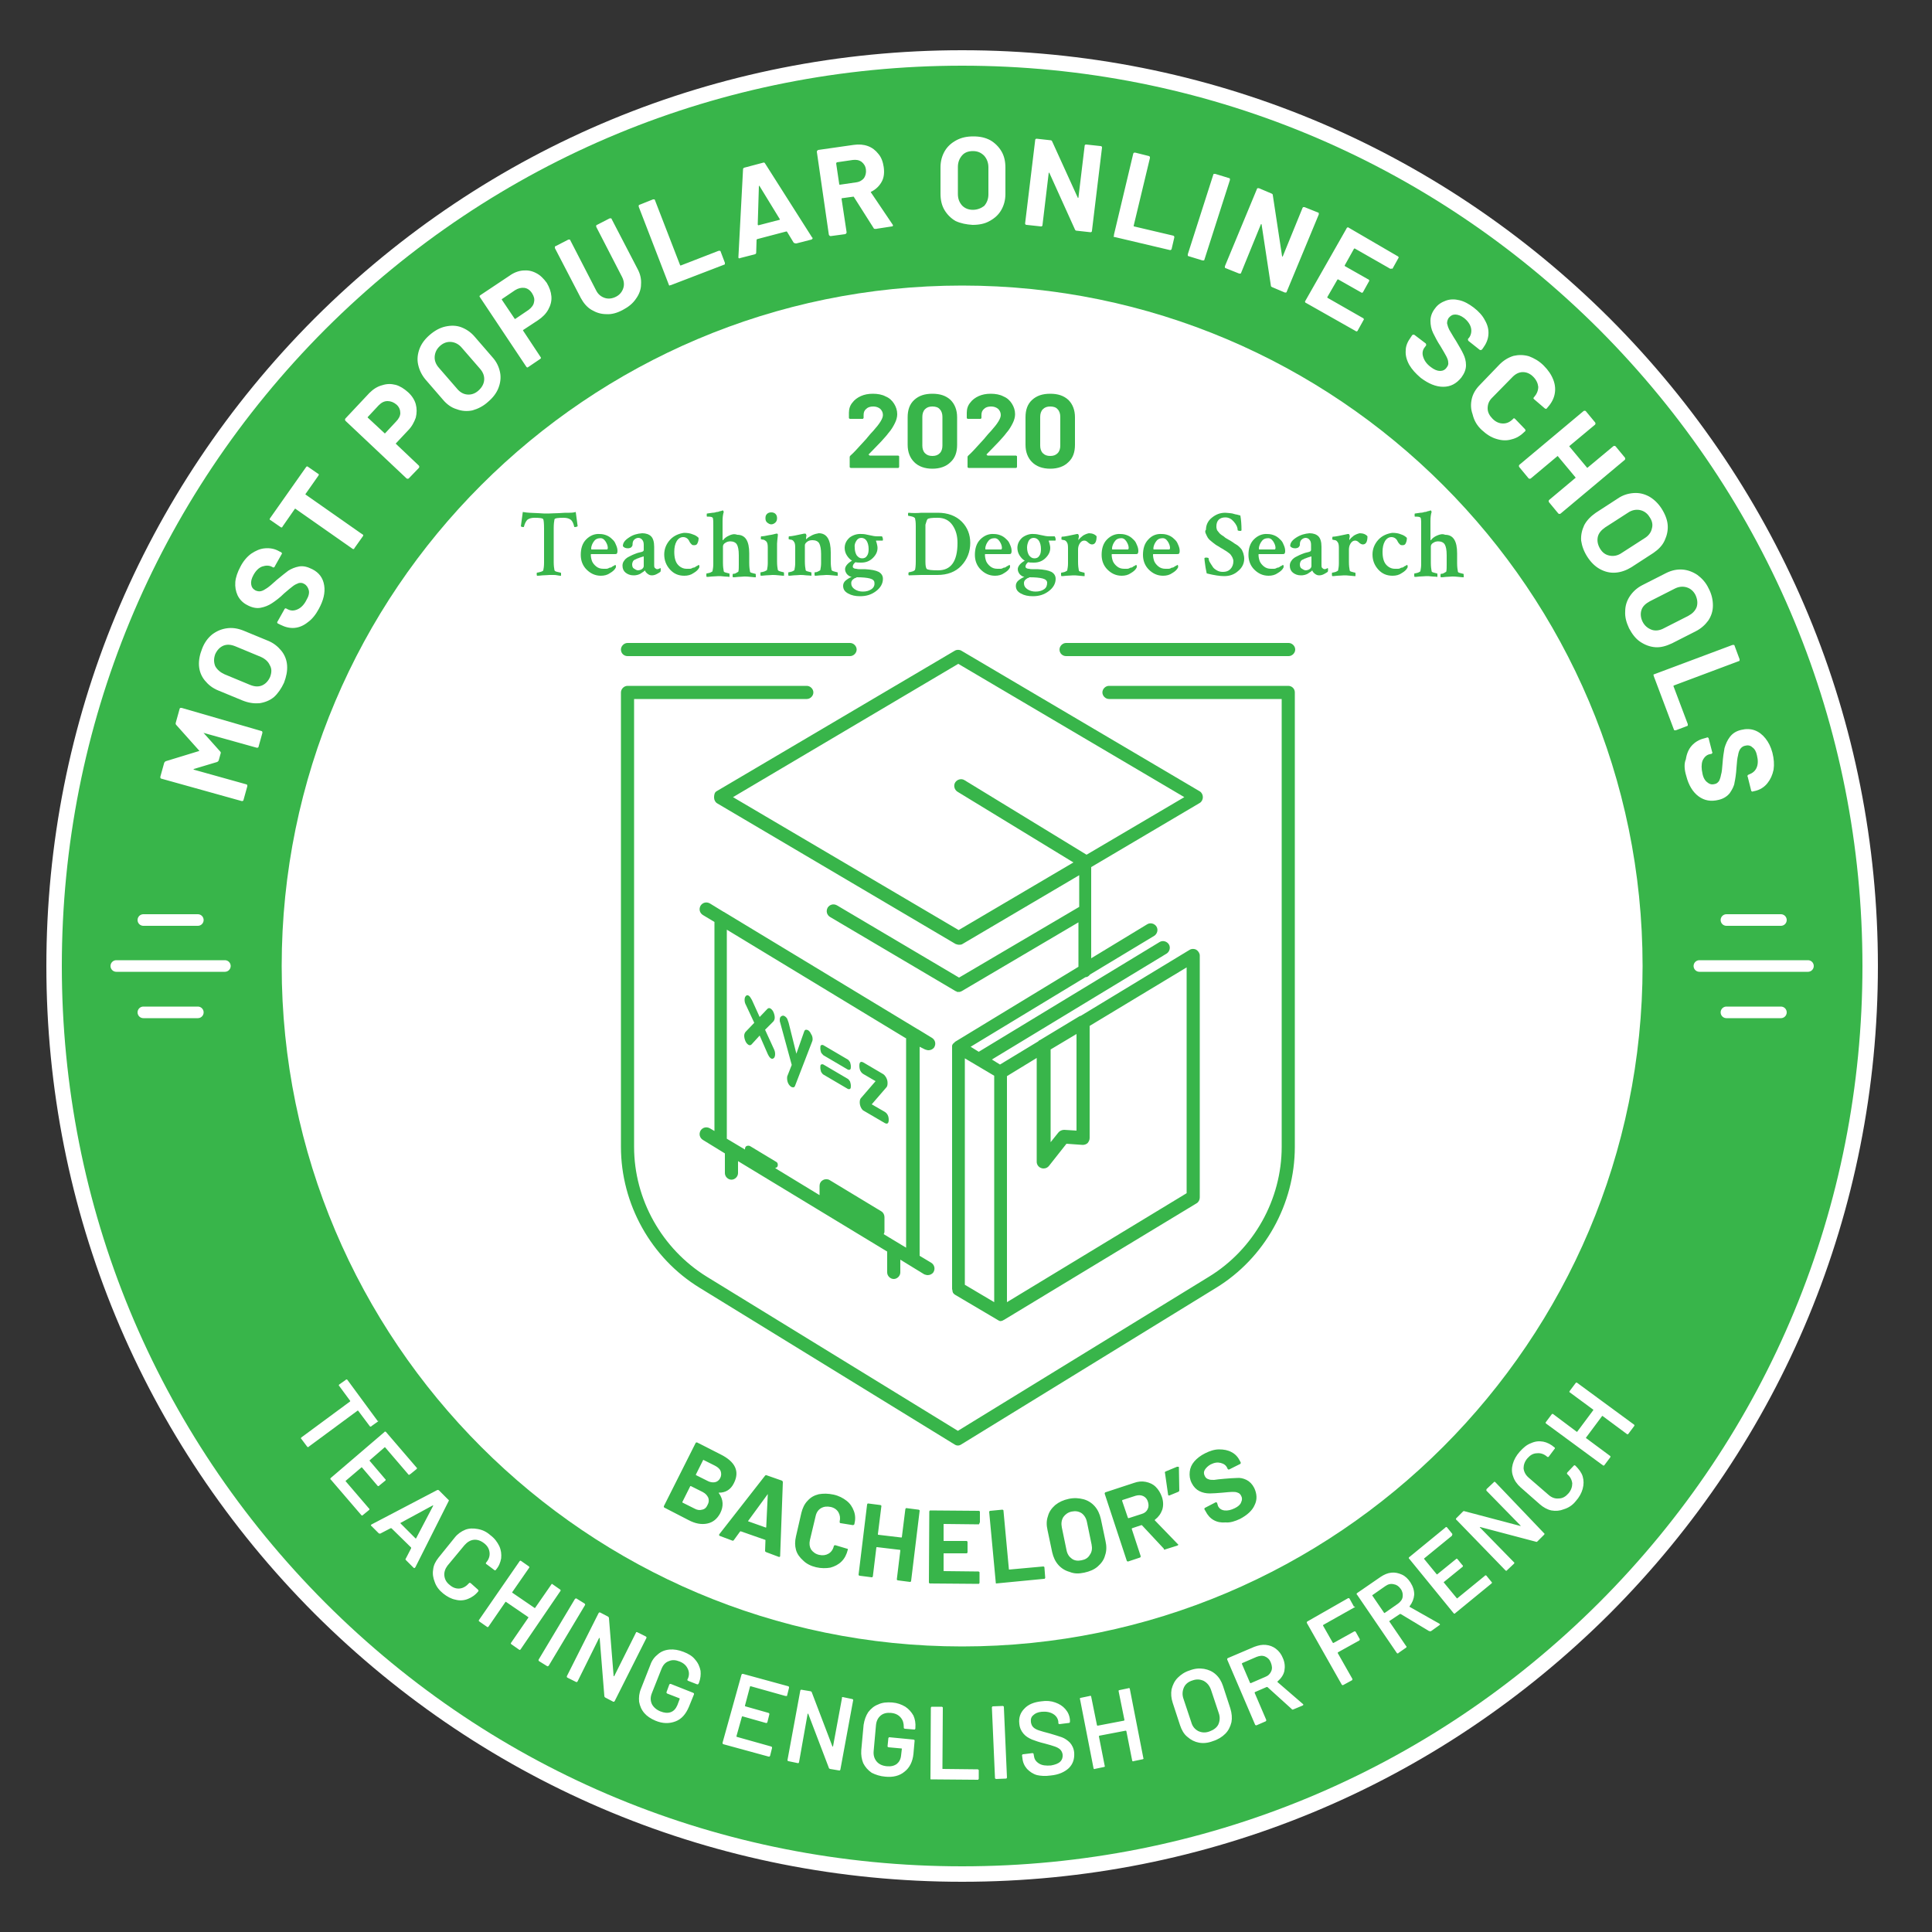
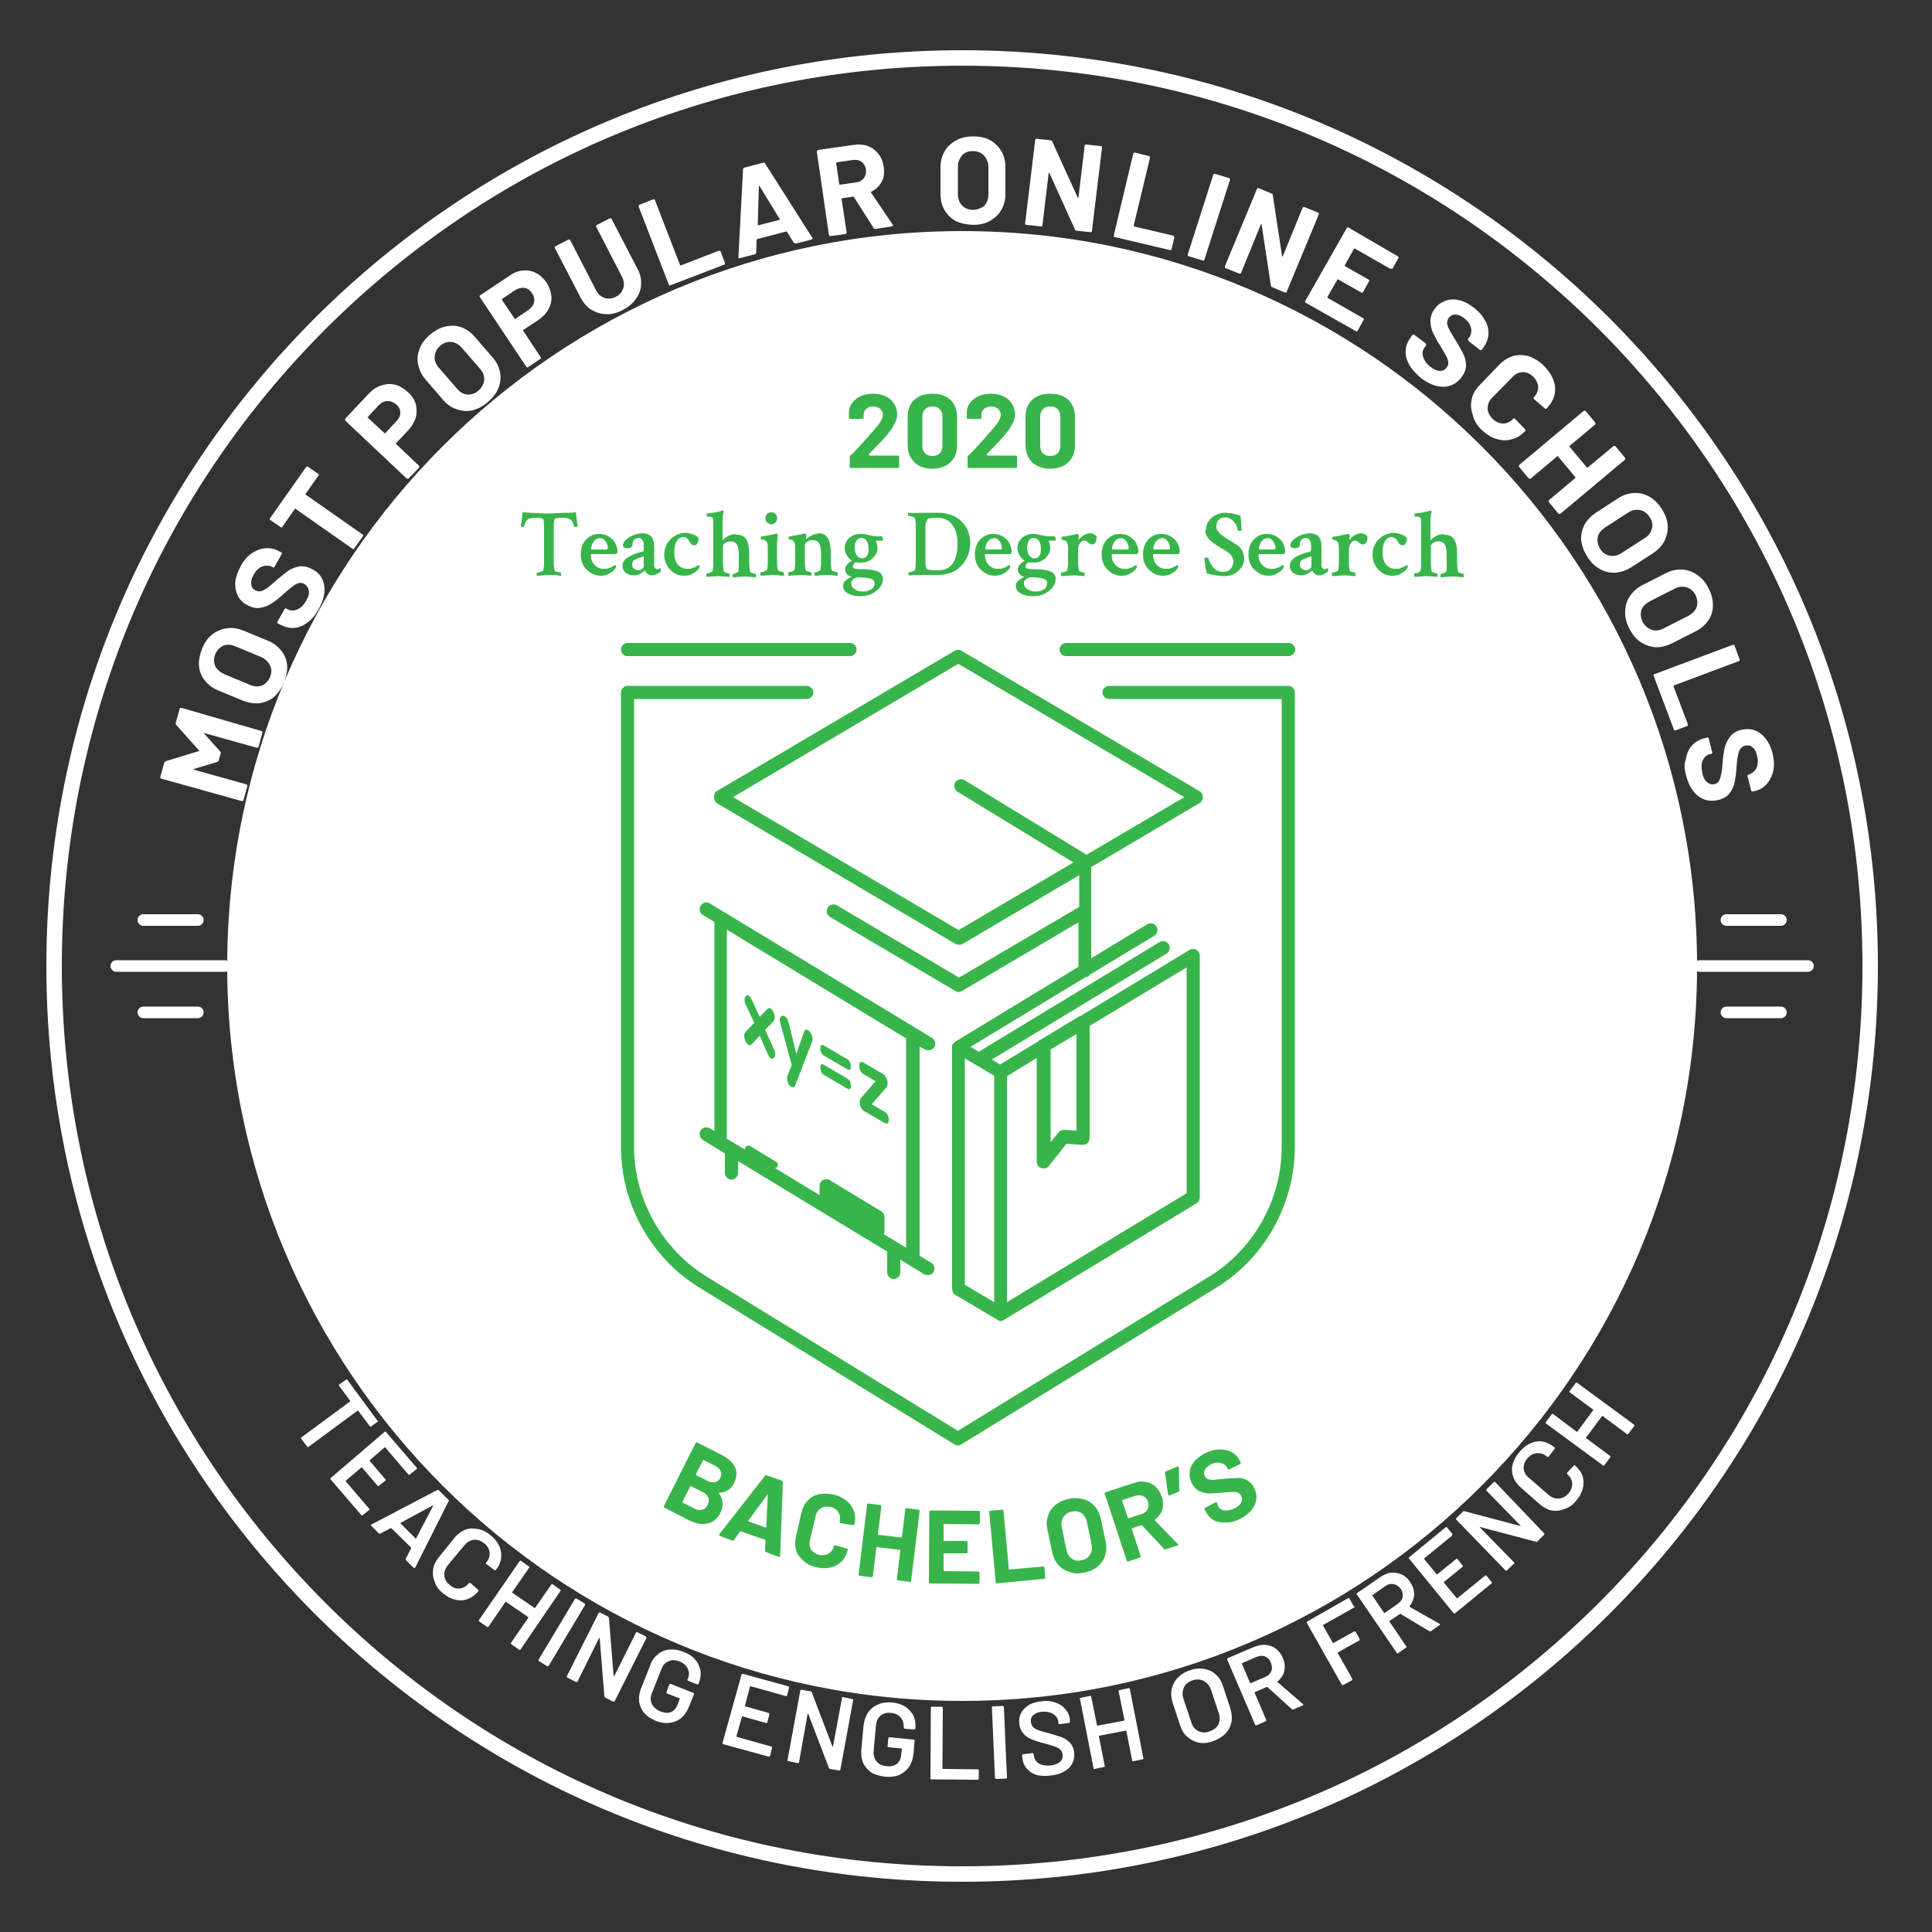
<svg xmlns="http://www.w3.org/2000/svg" viewBox="0 0 500 500">
  <rect x="0" y="0" width="500" height="500" fill="#333333" stroke="none" />
  <path fill="#FFF" d="M439.2 250c0 105-85.2 190.2-190.2 190.2S58.8 355 58.8 250 144 59.8 249 59.8 439.2 145 439.2 250z" />
-   <path fill="#38B54A" d="M249 15C119.2 15 14 120.2 14 250s105.2 235 235 235 235-105.2 235-235S378.8 15 249 15zm0 409.1c-96.1 0-174.1-77.9-174.1-174.1 0-96.1 77.9-174.1 174.1-174.1s174.1 78 174.1 174.1-78 174.1-174.1 174.1z" />
  <path fill="#FFF" d="M249 426.1c-97.1 0-176.1-79-176.1-176.1S151.9 73.9 249 73.9s176.1 79 176.1 176.1-79 176.1-176.1 176.1zm0-348.2c-94.9 0-172.1 77.2-172.1 172.1 0 94.9 77.2 172.1 172.1 172.1 94.9 0 172.1-77.2 172.1-172.1 0-94.9-77.2-172.1-172.1-172.1z" />
  <path fill="#FFF" d="M249 487c-63.3 0-122.8-24.7-167.6-69.4C36.7 372.8 12 313.3 12 250S36.7 127.2 81.4 82.4C126.2 37.7 185.7 13 249 13s122.8 24.7 167.6 69.4C461.3 127.2 486 186.7 486 250s-24.7 122.8-69.4 167.6C371.8 462.3 312.3 487 249 487zm0-470c-62.2 0-120.7 24.2-164.8 68.2C40.2 129.3 16 187.8 16 250c0 62.2 24.2 120.7 68.2 164.8 44 44 102.5 68.2 164.8 68.2 62.2 0 120.7-24.2 164.8-68.2 44-44 68.2-102.5 68.2-164.8 0-62.2-24.2-120.7-68.2-164.8C369.7 41.2 311.2 17 249 17z" />
  <path fill="none" stroke="#FFF" stroke-width="3" stroke-linecap="round" stroke-miterlimit="10" d="M439.8 250h28.1m-21.1-11.9h14.1M446.8 262h14.1M30.1 250h28.1m-21.1-11.9h14.1M37.1 262h14.1" />
  <path fill="#38B54A" d="M137 132.7c-.4 0-1-.1-1.7-.2l-.5 3.7c.1.1.3.2.6.2.1 0 .2 0 .2-.1.2-.9.6-1.5.9-1.8.4-.3 1-.5 1.8-.5 1.4 0 2.2.1 2.3.4.1.2.2 1 .2 2.4v8.8c0 .9-.1 1.6-.2 2 0 .1-.3.3-.7.4-.4.1-.7.2-.9.2-.1 0-.1.1-.1.4 0 .2 0 .3.1.4.2 0 .7 0 1.4-.1.8 0 1.4-.1 1.8-.1h1c.3 0 .7 0 1.1.1s.7.1.9.1v-.4c0-.3 0-.4-.1-.4s-.4-.1-.9-.2c-.4-.1-.6-.2-.7-.4-.1-.5-.2-1.2-.2-2.1v-8.8c0-1.1.1-1.8.2-2.3.1-.3.9-.4 2.4-.4.8 0 1.4.2 1.8.5.4.3.7.9.9 1.8 0 .1.1.1.2.1.3 0 .5-.1.7-.2l-.5-3.7c-.7.2-1.3.2-1.7.2-.7 0-1.6 0-2.7.1-1.1 0-2 .1-2.7.1-.7 0-1.6 0-2.7-.1-.7 0-1.6-.1-2.2-.1zM156.7 140.1c.4.6.6 1.2.6 1.7 0 .2-.1.4-.2.4h-4c-.1 0-.1-.1-.1-.2 0-.2 0-.4.1-.7.1-.3.2-.6.4-.9.2-.3.4-.6.7-.8.3-.2.7-.3 1-.3.6-.1 1.1.2 1.5.8zm-5-.5c-1 1-1.4 2.4-1.4 4 0 1.5.5 2.8 1.5 3.8s2.2 1.6 3.7 1.6c.9 0 1.7-.2 2.4-.7.7-.4 1.2-.9 1.4-1.3.1-.1.1-.3.1-.5 0-.1 0-.2-.1-.2 0-.1-.1-.1-.1-.1-.3.2-.4.3-.5.3-.1 0-.2.1-.3.2-.2.1-.3.2-.5.2s-.3.1-.5.2-.4.1-.6.1h-.7c-.7 0-1.3-.2-1.8-.6-.5-.4-.9-.9-1.1-1.4-.2-.6-.3-1.1-.3-1.7 0-.1.1-.1.2-.1h5.8c.4 0 .6 0 .7-.1.1-.1.2-.3.2-.7 0-.5-.1-.9-.3-1.4-.2-.5-.4-1-.8-1.4s-.8-.8-1.4-1.1c-.6-.3-1.3-.5-2.1-.5-1.3-.1-2.5.4-3.5 1.4zm12.3 7.5c-.3-.2-.4-.6-.4-1.1 0-.2.1-.5.2-.7.1-.2.3-.4.6-.5.3-.1.5-.3.7-.3.2-.1.5-.2.8-.3.4-.1.6-.2.7-.2v2.5c0 .3-.2.6-.5.8-.3.2-.7.3-1.1.3-.4-.1-.7-.3-1-.5zm-1.2-8c-1.1.7-1.6 1.4-1.6 2.2.2.4.7.6 1.3.6.3 0 .6-.1.8-.2.2-.2.4-.4.4-.7 0-.6.1-1 .4-1.3.3-.3.7-.5 1.1-.5.4 0 .8.2 1 .5.3.3.4.8.4 1.3v1.3c0 .2-.1.3-.2.4-.2.1-.5.2-1 .3-.5.1-.9.3-1.2.4-.3.1-.7.3-1.1.5-.4.2-.8.4-1 .6-.3.2-.5.5-.7.8-.2.3-.3.7-.3 1.1 0 .8.3 1.4.8 1.8.5.4 1.2.7 2 .7.3 0 .6 0 1-.1s.6-.2.8-.3c.2-.1.4-.3.6-.4.2-.1.3-.2.4-.3.1-.1.2-.1.2-.2.1.3.3.6.7.9.4.3.7.4 1.1.4.4 0 .8-.1 1.2-.3.4-.2.7-.4 1-.6.1-.2.1-.4.1-.7 0-.1 0-.2-.1-.3-.3.2-.6.3-.8.3s-.4-.1-.6-.3-.2-.4-.2-.7v-4.8c0-1.3-.3-2.2-.8-2.7s-1.3-.8-2.3-.8c-1.3.1-2.4.4-3.4 1.1zm10.6.6c-1 1.1-1.5 2.4-1.5 3.8 0 1.5.5 2.8 1.5 3.9s2.2 1.6 3.7 1.6c.9 0 1.7-.2 2.4-.7.7-.4 1.2-.9 1.4-1.3.1-.1.1-.3.1-.5 0-.1 0-.2-.1-.2 0-.1-.1-.1-.1-.1-.3.2-.4.3-.5.3-.1 0-.2.1-.3.2-.2.1-.3.2-.5.2s-.3.1-.5.2-.4.1-.6.1h-.7c-.9 0-1.7-.4-2.3-1.1-.6-.7-.9-1.8-.9-3.3 0-1.1.2-2 .6-2.7s1-1.1 1.7-1.1 1.3.4 1.6 1.1c.2.4.4.6.6.8.2.2.4.2.7.2.4 0 .7-.2.8-.5.2-.4.3-.8.3-1.4-.3-.3-.8-.7-1.5-.9-.7-.3-1.4-.4-2.3-.4-1.3.2-2.6.7-3.6 1.8zm15.3-1.1c-.7.3-1.2.7-1.5 1.1l-.1.1c-.1 0-.1 0-.1-.1v-4.9c0-.9.1-1.7.3-2.3 0-.1-.1-.2-.1-.3-.1-.1-.1-.1-.2-.1-.2.1-.5.2-.7.2-.2.1-.5.2-.8.2-.3.1-.7.2-1.1.2-.5.1-.9.1-1.4.2-.1 0-.1.1-.1.4 0 .3 0 .4.1.4h.2c.8 0 1.2.1 1.3.4.1.5.1 1 .1 1.7V146c0 .7-.1 1.3-.2 1.8 0 .1-.2.2-.6.4-.4.1-.7.2-.9.2-.1 0-.1.1-.1.4s0 .4.1.5c.1 0 .6 0 1.3-.1.7 0 1.3-.1 1.7-.1.4 0 .9 0 1.6.1.7 0 1.2.1 1.3.1v-.5c0-.2 0-.4-.1-.4s-.4-.1-.8-.2-.6-.2-.6-.4c-.1-.5-.2-1.2-.2-2.2v-4.2c0-.3.2-.7.6-.9.4-.3.9-.4 1.3-.4.8 0 1.4.3 1.7.8s.5 1.4.5 2.8v2.4c0 .7 0 1.3-.1 1.8 0 .1-.3.2-.6.4s-.6.2-.8.2c0 0-.1.1-.1.4s0 .4.1.5c.2 0 .6 0 1.3-.1.7 0 1.2-.1 1.6-.1.4 0 .9 0 1.7.1s1.2.1 1.3.1v-.5c0-.2 0-.4-.1-.4s-.4-.1-.8-.2-.6-.2-.6-.4c-.1-.5-.2-1.2-.2-2.2v-2.5c0-3.2-1-4.8-3.1-4.8-.8-.3-1.5-.1-2.1.2zm10.9-2.9c.4 0 .8-.2 1.1-.5.3-.3.4-.7.4-1.1s-.1-.8-.4-1.1-.7-.4-1.1-.4c-.4 0-.8.1-1.1.4s-.4.6-.4 1.1.1.8.4 1.1c.4.3.7.5 1.1.5zm1.5 5c0-.4.1-1.1.2-2.1v-.3c0-.1-.1-.2-.2-.2h-.2c-.4.1-1.1.3-1.9.4-.9.2-1.5.3-2 .3-.1 0-.1.3-.1.7 0 0 .1.1.2.1.2 0 .4.1.6.1.2.1.4.2.6.4.3.3.4.8.4 1.6v4c0 .7-.1 1.3-.2 1.8 0 .1-.3.2-.7.4-.4.1-.7.2-.9.2-.1 0-.1.1-.1.4s0 .4.1.5c.1 0 .5 0 1.3-.1.7 0 1.3-.1 1.7-.1.4 0 .9 0 1.7.1s1.2.1 1.3.1v-.5c0-.2 0-.4-.1-.4s-.4-.1-.8-.2-.6-.2-.7-.4c-.1-.5-.2-1.2-.2-2.2v-4.6zm9.1-2.2c-.6.3-1.1.6-1.5 1-.1 0-.1.1-.1.1v-.1c0-.1 0-.4.1-.9 0-.1 0-.2-.1-.3 0-.1-.1-.2-.2-.2h-.2-.1c-1.9.4-3.2.7-3.9.7-.1 0-.1.3-.1.7 0 0 .1.1.2.1.2 0 .3.1.6.1.2.1.4.2.5.4.3.3.4.8.4 1.6v4c0 .7-.1 1.3-.2 1.8 0 .1-.2.2-.6.4-.4.1-.7.2-.9.2-.1 0-.1.1-.1.4s0 .4.1.5c.1 0 .6 0 1.3-.1.7 0 1.3-.1 1.7-.1.4 0 .9 0 1.6.1.7 0 1.2.1 1.3.1v-.5c0-.2 0-.4-.1-.4s-.4-.1-.8-.2-.6-.2-.6-.4c-.1-.5-.2-1.2-.2-2.2v-4.2c0-.3.2-.6.6-.9.4-.3.8-.4 1.4-.4.8 0 1.4.3 1.7.8s.5 1.5.5 2.8v2.3c0 .7-.1 1.3-.2 1.8 0 .1-.2.2-.6.4s-.6.2-.8.2c-.1 0-.1.1-.1.4s0 .4.1.5c.1 0 .6 0 1.3-.1.7 0 1.2-.1 1.6-.1.4 0 .9 0 1.7.1s1.2.1 1.3.1v-.5c0-.2 0-.4-.1-.4s-.4-.1-.8-.2-.6-.2-.7-.4c-.1-.5-.2-1.2-.2-2.2V143c0-3.3-1-5-3.1-5-.5.1-1.1.2-1.7.5zm15.3 14c-.6.4-1.3.6-2.2.6-.8 0-1.5-.2-2.1-.6-.6-.4-.9-.9-.9-1.5 0-.2 0-.4.1-.6.1-.2.2-.3.3-.4s.3-.2.4-.3c.1-.1.3-.1.5-.2l.1-.1h.1c1.4 0 2.5.1 3.3.3.8.2 1.2.6 1.2 1.1.1.7-.2 1.3-.8 1.7zm-3.9-12.5c.3-.5.7-.8 1.3-.8.6 0 1.1.3 1.4.8.3.5.5 1.2.5 2.1 0 .7-.1 1.3-.4 1.7-.3.5-.7.7-1.3.7-.6 0-1-.3-1.4-.8-.3-.5-.5-1.2-.5-2-.1-.7.1-1.2.4-1.7zm-1.7-.9c-.8.7-1.3 1.6-1.3 2.7 0 .7.2 1.4.6 2 .4.6.8 1 1.3 1.3-1.2.7-1.8 1.5-1.8 2.2 0 .5.2.9.5 1.3.4.4.7.6 1.2.7-.5.2-1 .5-1.5.9s-.7.9-.7 1.4c0 .9.4 1.5 1.3 2s1.9.7 3.1.7c1.6 0 2.9-.4 4.1-1.3 1.2-.9 1.8-2 1.8-3.2 0-.8-.4-1.4-1.1-1.8-.8-.4-1.9-.6-3.6-.7h-1.4c-.2 0-.5 0-.8-.1-.3 0-.6-.1-.7-.2-.2-.1-.2-.3-.2-.4 0-.2.1-.4.2-.6.2-.2.3-.4.5-.5.4.1.9.1 1.5.1 1.2 0 2.2-.4 3-1.2.8-.8 1.2-1.6 1.2-2.6 0-.4-.1-.8-.2-1.2-.1-.4-.2-.6-.2-.6s0-.1.1-.1h1.6c.1 0 .1-.1.1-.3 0-.1 0-.3-.1-.5s-.1-.3-.2-.3H227c-.5 0-1.2-.1-2-.3-.8-.2-1.4-.3-2-.3-1.2-.1-2.3.3-3.1.9zm15.2-6.4c-.1.1-.1.2-.1.4s0 .4.1.4c.2 0 .6.1 1 .2s.6.3.7.4c.1.4.2 1 .2 2v9.2c0 1.1-.1 1.9-.2 2.2-.1.1-.3.3-.7.4-.4.1-.7.2-.9.2 0 0-.1.1-.1.4 0 .2 0 .3.1.4l3.2-.1h4.2c2.6 0 4.7-.8 6.2-2.4 1.5-1.6 2.3-3.6 2.3-5.9 0-2.1-.7-4-2.2-5.5s-3.6-2.3-6.2-2.3h-4.2c-1.2.1-2.3.1-3.4 0zm4.9 1.7c.2-.3 1.1-.4 2.6-.4h.1c1.6 0 2.9.6 3.8 1.9.9 1.3 1.3 2.8 1.3 4.6 0 4.8-1.7 7.1-5 7.1-1.7 0-2.7-.1-3-.4-.2-.3-.3-.9-.3-1.8v-9.6c.2-.6.3-1.1.5-1.4zm18.7 5.7c.4.6.6 1.2.6 1.7 0 .2-.1.4-.2.4h-4c-.1 0-.1-.1-.1-.2 0-.2 0-.4.1-.7.1-.3.2-.6.4-.9.2-.3.4-.6.7-.8.3-.2.7-.3 1-.3.6-.1 1.1.2 1.5.8zm-5-.5c-1 1-1.4 2.4-1.4 4 0 1.5.5 2.8 1.5 3.8s2.2 1.6 3.7 1.6c.9 0 1.7-.2 2.4-.7.7-.4 1.2-.9 1.4-1.3.1-.1.1-.3.1-.5 0-.1 0-.2-.1-.2 0-.1-.1-.1-.1-.1-.3.2-.4.3-.5.3-.1 0-.2.1-.3.2-.2.1-.3.2-.5.2s-.3.1-.5.2-.4.1-.6.1h-.7c-.7 0-1.3-.2-1.8-.6-.5-.4-.9-.9-1.1-1.4-.2-.6-.3-1.1-.3-1.7 0-.1.1-.1.2-.1h5.8c.4 0 .6 0 .7-.1.1-.1.2-.3.2-.7 0-.5-.1-.9-.3-1.4-.2-.5-.4-1-.8-1.4s-.8-.8-1.4-1.1c-.6-.3-1.3-.5-2.1-.5-1.3-.1-2.5.4-3.5 1.4zm16.5 12.9c-.6.4-1.3.6-2.2.6-.8 0-1.5-.2-2.1-.6-.6-.4-.9-.9-.9-1.5 0-.2 0-.4.1-.6.1-.2.2-.3.3-.4s.3-.2.4-.3c.1-.1.3-.1.5-.2l.1-.1h.1c1.4 0 2.5.1 3.3.3.8.2 1.2.6 1.2 1.1 0 .7-.2 1.3-.8 1.7zm-4-12.5c.3-.5.7-.8 1.3-.8.6 0 1.1.3 1.4.8.3.5.5 1.2.5 2.1 0 .7-.1 1.3-.4 1.7-.3.5-.7.7-1.3.7-.6 0-1-.3-1.4-.8-.3-.5-.5-1.2-.5-2 0-.7.2-1.2.4-1.7zm-1.6-.9c-.8.7-1.3 1.6-1.3 2.7 0 .7.2 1.4.6 2 .4.6.8 1 1.3 1.3-1.2.7-1.8 1.5-1.8 2.2 0 .5.2.9.5 1.3.4.4.7.6 1.2.7-.5.2-1 .5-1.5.9s-.7.9-.7 1.4c0 .9.4 1.5 1.3 2s1.9.7 3.1.7c1.6 0 2.9-.4 4.1-1.3 1.2-.9 1.8-2 1.8-3.2 0-.8-.4-1.4-1.1-1.8-.8-.4-1.9-.6-3.6-.7h-1.4c-.2 0-.5 0-.8-.1-.3 0-.6-.1-.7-.2-.2-.1-.2-.3-.2-.4 0-.2.1-.4.2-.6.2-.2.3-.4.5-.5.4.1.9.1 1.5.1 1.2 0 2.2-.4 3-1.2.8-.8 1.2-1.6 1.2-2.6 0-.4-.1-.8-.2-1.2-.1-.4-.2-.6-.2-.6s0-.1.1-.1h1.6c.1 0 .1-.1.1-.3 0-.1 0-.3-.1-.5s-.1-.3-.2-.3h-1.4c-.5 0-1.2-.1-2-.3-.8-.2-1.4-.3-2-.3-1-.1-2.1.3-2.9.9zm15.7-.5c-.5.4-.9.7-1.2 1.2v-.3c0-.1 0-.3.1-.5v-.3c0-.1 0-.2-.1-.3 0-.1-.1-.2-.2-.2h-.2c-1.9.4-3.2.7-3.9.7-.1 0-.1.3-.1.7 0 0 .1.1.2.1.2 0 .3.1.6.1.2.1.4.2.5.4.3.3.4.8.4 1.6v4c0 .7-.1 1.3-.2 1.8 0 .1-.2.2-.6.4-.4.1-.7.2-.9.2-.1 0-.1.1-.1.4s0 .4.1.5c.1 0 .6 0 1.3-.1.7 0 1.3-.1 1.7-.1.4 0 .9 0 1.7.1s1.2.1 1.3.1v-.5c0-.2 0-.4-.1-.4s-.4-.1-.8-.2-.6-.2-.6-.4c-.1-.5-.2-1.2-.2-2.2v-3.1c0-.6.1-1.1.4-1.6.3-.5.7-.8 1.2-.8.4 0 .7.2 1 .5.3.3.7.5 1 .5.8 0 1.2-.7 1.2-2.1-.4-.5-1.1-.8-2-.8-.5.1-1 .3-1.5.6zm11.2 1.5c.4.6.6 1.2.6 1.7 0 .2-.1.4-.2.4h-4c-.1 0-.1-.1-.1-.2 0-.2 0-.4.1-.7.1-.3.2-.6.4-.9.2-.3.4-.6.7-.8.3-.2.7-.3 1-.3.6-.1 1.1.2 1.5.8zm-5-.5c-1 1-1.4 2.4-1.4 4 0 1.5.5 2.8 1.5 3.8s2.2 1.6 3.7 1.6c.9 0 1.7-.2 2.4-.7.7-.4 1.2-.9 1.4-1.3.1-.1.1-.3.1-.5 0-.1 0-.2-.1-.2 0-.1-.1-.1-.1-.1-.3.2-.4.3-.5.3-.1 0-.2.1-.3.2-.2.1-.3.2-.5.2s-.3.1-.5.2-.4.1-.6.1h-.7c-.7 0-1.3-.2-1.8-.6-.5-.4-.9-.9-1.1-1.4-.2-.6-.3-1.1-.3-1.7 0-.1.1-.1.2-.1h5.8c.4 0 .6 0 .7-.1.1-.1.2-.3.2-.7 0-.5-.1-.9-.3-1.4-.2-.5-.4-1-.8-1.4s-.8-.8-1.4-1.1c-.6-.3-1.3-.5-2.1-.5-1.3-.1-2.5.4-3.5 1.4zm15.7.5c.4.6.6 1.2.6 1.7 0 .2-.1.4-.2.4h-4c-.1 0-.1-.1-.1-.2 0-.2 0-.4.1-.7.1-.3.2-.6.4-.9.2-.3.4-.6.7-.8.3-.2.7-.3 1-.3.6-.1 1.1.2 1.5.8zm-5-.5c-1 1-1.4 2.4-1.4 4 0 1.5.5 2.8 1.5 3.8s2.2 1.6 3.7 1.6c.9 0 1.7-.2 2.4-.7.7-.4 1.2-.9 1.4-1.3.1-.1.1-.3.1-.5 0-.1 0-.2-.1-.2 0-.1-.1-.1-.1-.1-.3.2-.4.3-.5.3-.1 0-.2.1-.3.2-.2.1-.3.2-.5.2s-.3.1-.5.2-.4.1-.6.1h-.7c-.7 0-1.3-.2-1.8-.6-.5-.4-.9-.9-1.1-1.4-.2-.6-.3-1.1-.3-1.7 0-.1.1-.1.2-.1h5.8c.4 0 .6 0 .7-.1.1-.1.2-.3.2-.7 0-.5-.1-.9-.3-1.4-.2-.5-.4-1-.8-1.4s-.8-.8-1.4-1.1c-.6-.3-1.3-.5-2.1-.5-1.4-.1-2.6.4-3.5 1.4zm14.9-1.4c.2.4.3.7.5 1 .2.3.5.6.9.9.4.3.7.6.9.7.2.2.6.4 1.1.7.1.1.2.1.3.2.1.1.4.2.7.4.3.2.6.4.8.5.2.1.4.3.7.5.3.2.5.4.6.6.1.2.3.4.4.7.1.3.2.5.2.8 0 .9-.3 1.6-.8 2.1s-1.1.7-1.9.7c-.6 0-1.1-.1-1.6-.4-.5-.3-.9-.6-1.1-1-.3-.4-.5-.8-.7-1.1-.2-.3-.3-.7-.3-1 0-.1-.3-.2-.7-.2-.2 0-.4.1-.4.2 0 .3.1.9.2 1.7.1.9.3 1.6.4 2.2 2 .5 3.5.7 4.5.7 1.4 0 2.6-.4 3.6-1.3 1-.8 1.6-1.9 1.6-3.2 0-.5-.1-.9-.2-1.3s-.3-.7-.4-1c-.2-.3-.4-.5-.7-.8s-.6-.5-.8-.6c-.2-.1-.5-.3-.9-.6s-.7-.4-.8-.5c-.1 0-.3-.2-.7-.4-.4-.2-.6-.4-.7-.5-.1-.1-.3-.2-.6-.4s-.5-.4-.6-.5c-.1-.1-.2-.3-.4-.5s-.3-.4-.3-.6c-.1-.2-.1-.5-.1-.7 0-.7.2-1.3.6-1.7.4-.4 1-.6 1.7-.6.9 0 1.6.4 2.2 1.1.6.7 1 1.4 1 2.2 0 .1.3.2.7.2.2 0 .3-.1.3-.2 0-1.4-.1-2.7-.3-3.8-.2 0-.6-.2-1.3-.3-.6-.2-1.1-.3-1.4-.3s-.7-.1-1.2-.1c-1.3 0-2.4.4-3.5 1.3-1 .8-1.5 1.9-1.5 3.1-.3.3-.2.7 0 1.1zm17.4 1.9c.4.6.6 1.2.6 1.7 0 .2-.1.4-.2.4h-4c-.1 0-.1-.1-.1-.2 0-.2 0-.4.1-.7.1-.3.2-.6.4-.9.2-.3.4-.6.7-.8.3-.2.7-.3 1-.3.6-.1 1.1.2 1.5.8zm-5-.5c-1 1-1.4 2.4-1.4 4 0 1.5.5 2.8 1.5 3.8s2.2 1.6 3.7 1.6c.9 0 1.7-.2 2.4-.7.7-.4 1.2-.9 1.4-1.3.1-.1.1-.3.1-.5 0-.1 0-.2-.1-.2 0-.1-.1-.1-.1-.1-.3.2-.4.3-.5.3-.1 0-.2.1-.3.2-.2.1-.3.2-.5.2s-.3.1-.5.2-.4.1-.6.1h-.7c-.7 0-1.3-.2-1.8-.6-.5-.4-.9-.9-1.1-1.4-.2-.6-.3-1.1-.3-1.7 0-.1.1-.1.2-.1h5.8c.4 0 .6 0 .7-.1.1-.1.2-.3.2-.7 0-.5-.1-.9-.3-1.4-.2-.5-.4-1-.8-1.4s-.8-.8-1.4-1.1c-.6-.3-1.3-.5-2.1-.5-1.3-.1-2.5.4-3.5 1.4zm12.3 7.5c-.3-.2-.4-.6-.4-1.1 0-.2.1-.5.2-.7.1-.2.3-.4.6-.5.3-.1.5-.3.7-.3.2-.1.5-.2.8-.3.4-.1.6-.2.7-.2v2.5c0 .3-.2.6-.5.8-.3.2-.7.3-1.1.3-.4-.1-.7-.3-1-.5zm-1.3-8c-1.1.7-1.6 1.4-1.6 2.2.2.4.7.6 1.3.6.3 0 .6-.1.8-.2.2-.2.4-.4.4-.7 0-.6.1-1 .4-1.3.3-.3.7-.5 1.1-.5.4 0 .8.2 1 .5.3.3.4.8.4 1.3v1.3c0 .2-.1.3-.2.4-.2.1-.5.2-1 .3-.5.1-.9.3-1.2.4-.3.1-.7.3-1.1.5-.4.2-.8.4-1 .6-.3.2-.5.5-.7.8-.2.3-.3.7-.3 1.1 0 .8.3 1.4.8 1.8.5.4 1.2.7 2 .7.3 0 .6 0 1-.1s.6-.2.8-.3c.2-.1.4-.3.6-.4.2-.1.3-.2.4-.3.1-.1.2-.1.2-.2.1.3.3.6.7.9.4.3.7.4 1.1.4.4 0 .8-.1 1.2-.3.4-.2.7-.4 1-.6.1-.2.1-.4.1-.7 0-.1 0-.2-.1-.3-.3.2-.6.3-.8.3s-.4-.1-.6-.3-.2-.4-.2-.7v-4.8c0-1.3-.3-2.2-.8-2.7s-1.3-.8-2.3-.8c-1.2.1-2.3.4-3.4 1.1zm14.9-.5c-.5.4-.9.7-1.2 1.2v-.3c0-.1 0-.3.1-.5v-.3c0-.1 0-.2-.1-.3 0-.1-.1-.2-.2-.2h-.2c-1.9.4-3.2.7-3.9.7-.1 0-.1.3-.1.7 0 0 .1.1.2.1.2 0 .3.1.6.1.2.1.4.2.5.4.3.3.4.8.4 1.6v4c0 .7-.1 1.3-.2 1.8 0 .1-.2.2-.6.4-.4.1-.7.2-.9.2-.1 0-.1.1-.1.4s0 .4.1.5c.1 0 .6 0 1.3-.1.7 0 1.3-.1 1.7-.1.4 0 .9 0 1.7.1s1.2.1 1.3.1v-.5c0-.2 0-.4-.1-.4s-.4-.1-.8-.2-.6-.2-.6-.4c-.1-.5-.2-1.2-.2-2.2v-3.1c0-.6.1-1.1.4-1.6.3-.5.7-.8 1.2-.8.4 0 .7.2 1 .5.3.3.7.5 1 .5.8 0 1.2-.7 1.2-2.1-.4-.5-1.1-.8-2-.8-.5.1-1 .3-1.5.6zm6.3 1.1c-1 1.1-1.5 2.4-1.5 3.8 0 1.5.5 2.8 1.5 3.9s2.2 1.6 3.7 1.6c.9 0 1.7-.2 2.4-.7.7-.4 1.2-.9 1.4-1.3.1-.1.1-.3.1-.5 0-.1 0-.2-.1-.2 0-.1-.1-.1-.1-.1-.3.2-.4.3-.5.3-.1 0-.2.1-.3.2-.2.1-.3.2-.5.2s-.3.1-.5.2-.4.1-.6.1h-.7c-.9 0-1.7-.4-2.3-1.1-.6-.7-.9-1.8-.9-3.3 0-1.1.2-2 .6-2.7s1-1.1 1.7-1.1 1.3.4 1.6 1.1c.2.4.4.6.6.8.2.2.4.2.7.2.4 0 .7-.2.8-.5.2-.4.3-.8.3-1.4-.3-.3-.8-.7-1.5-.9-.7-.3-1.4-.4-2.3-.4-1.3.2-2.6.7-3.6 1.8zm15.2-1.1c-.7.3-1.2.7-1.5 1.1l-.1.1c-.1 0-.1 0-.1-.1v-4.9c0-.9.1-1.7.3-2.3 0-.1-.1-.2-.1-.3-.1-.1-.1-.1-.2-.1-.2.1-.5.2-.7.2-.2.1-.5.2-.8.2-.3.1-.7.2-1.1.2-.5.1-.9.1-1.4.2-.1 0-.1.1-.1.4 0 .3 0 .4.1.4h.2c.8 0 1.2.1 1.3.4.1.5.1 1 .1 1.7V146c0 .7-.1 1.3-.2 1.8 0 .1-.2.2-.6.4-.4.1-.7.2-.9.2-.1 0-.1.1-.1.4s0 .4.1.5c.1 0 .6 0 1.3-.1.7 0 1.3-.1 1.7-.1.4 0 .9 0 1.6.1.7 0 1.2.1 1.3.1v-.5c0-.2 0-.4-.1-.4s-.4-.1-.8-.2-.6-.2-.6-.4c-.1-.5-.2-1.2-.2-2.2v-4.2c0-.3.2-.7.6-.9.4-.3.9-.4 1.3-.4.8 0 1.4.3 1.7.8s.5 1.4.5 2.8v2.4c0 .7 0 1.3-.1 1.8 0 .1-.3.2-.6.4s-.6.2-.8.2c0 0-.1.1-.1.4s0 .4.1.5c.2 0 .6 0 1.3-.1.7 0 1.2-.1 1.6-.1.4 0 .9 0 1.7.1s1.2.1 1.3.1v-.5c0-.2 0-.4-.1-.4s-.4-.1-.8-.2-.6-.2-.6-.4c-.1-.5-.2-1.2-.2-2.2v-2.5c0-3.2-1-4.8-3.1-4.8-.7-.3-1.4-.1-2.1.2zM335.1 179.2v117.6c0 14.8-7.8 28.8-20.4 36.5l-65.9 40.5c-.3.2-.6.3-.9.3s-.6-.1-.9-.3l-65.9-40.5c-12.6-7.7-20.4-21.7-20.4-36.5V179.2c0-.9.8-1.7 1.7-1.7h46.4c.9 0 1.7.8 1.7 1.7 0 .9-.8 1.7-1.7 1.7h-44.7v115.9c0 13.6 7.2 26.4 18.8 33.6l65 39.9 65-39.9c11.6-7.1 18.8-20 18.8-33.6V180.9H287c-.9 0-1.7-.8-1.7-1.7 0-.9.8-1.7 1.7-1.7h46.4c.9 0 1.7.7 1.7 1.7zm-149.7 25.6l61.7-36.4c.5-.3 1.2-.3 1.7 0l61.7 36.4c.5.3.8.9.8 1.5s-.3 1.2-.8 1.5l-28.1 16.6V248l14.5-8.8c.8-.5 1.9-.2 2.4.6s.2 1.9-.6 2.4l-16.6 10c-.3.4-.7.7-1.2.7l-29.7 18 2.1 1.3 46.8-28.4c.8-.5 1.9-.2 2.4.6s.2 1.9-.6 2.4l-45.2 27.4 2.1 1.3 9.9-6c.1-.1.2-.3.4-.3l10.1-6.1c.2-.1.3-.2.5-.2l28.2-17.1c.5-.3 1.2-.3 1.7 0s.9.9.9 1.5v62.6c0 .6-.3 1.2-.8 1.5l-49.9 30.2c-.1 0-.2.1-.2.1-.1 0-.1.1-.2.1s-.3.1-.4.1c-.1 0-.3 0-.4-.1-.1 0-.1 0-.2-.1-.1 0-.2-.1-.2-.1l-11-6.5c-.2-.1-.5-.4-.6-.6v-.1c-.1-.1-.1-.2-.1-.3v-.1c0-.1-.1-.3-.1-.4V271v-.1-.3c0-.1.1-.2.1-.2 0-.1 0-.1.1-.2 0-.1.1-.1.2-.2l.1-.1.2-.2.1-.1 31.9-19.4v-11.5l-30.2 17.8c-.1.1-.2.1-.3.1 0 0-.1 0-.1.1h-.3-.1-.4s-.1 0-.1-.1c-.1 0-.2-.1-.3-.1l-32.5-19.2c-.8-.5-1.1-1.5-.6-2.4.5-.8 1.5-1.1 2.4-.6l31.6 18.7 31.1-18.3v-8.2l-30.2 17.8c-.3.2-.6.2-.9.2-.3 0-.6-.1-.9-.2l-61.7-36.4c-.5-.3-.8-.9-.8-1.5s.1-1.3.6-1.6zm121.8 45.5L282 265.5v29c0 .5-.2.9-.5 1.3-.3.3-.8.5-1.3.5l-4.2-.3-4.5 5.7c-.3.4-.8.7-1.4.7-.2 0-.4 0-.6-.1-.7-.2-1.2-.9-1.2-1.6v-26.9l-7.7 4.7V337l46.5-28.2v-58.5h.1zm-35.3 21.3v24l2-2.5c.3-.4.9-.7 1.5-.7l3.2.2v-25l-6.7 4zm-14.6 6.8l-7.6-4.5v58.6l7.6 4.5v-58.6zm-67.6-72.1l58.4 34.4 29.7-17.5-30-18.3c-.8-.5-1.1-1.6-.6-2.4.5-.8 1.6-1.1 2.4-.6l31.6 19.3 25.3-14.9-58.5-34.5-58.3 34.5zm86.2-36.5h57.6c.9 0 1.7-.8 1.7-1.7 0-.9-.8-1.7-1.7-1.7h-57.6c-.9 0-1.7.8-1.7 1.7 0 1 .8 1.7 1.7 1.7zm-113.5 0H220c.9 0 1.7-.8 1.7-1.7 0-.9-.8-1.7-1.7-1.7h-57.6c-.9 0-1.7.8-1.7 1.7 0 1 .8 1.7 1.7 1.7zm32.8 94.9L193 267c-.2.2-.4.6-.4 1 0 .5.1.9.3 1.4.2.5.5.8.8 1 .3.2.6.1.8-.1l2.1-2.3 2.1 4.8c.3.6.5.9.8 1.1.3.2.6.1.8-.1.2-.2.3-.6.3-1 0-.5-.1-.9-.4-1.5l-2.2-4.8 2.1-2.1c.2-.2.4-.6.4-1 0-.5-.1-.9-.3-1.4-.2-.5-.5-.8-.8-1-.3-.2-.6-.1-.8.1l-2 2.1-2-4.4c-.3-.5-.5-.9-.8-1.1-.3-.2-.6-.2-.8.1-.2.2-.3.5-.3 1 0 .4.1.9.4 1.4l2.1 4.5zm9.7 10.9l-1.1 2.8c-.1.2-.1.4-.1.7 0 .4.1.9.3 1.3.2.4.5.7.8.9.2.1.4.1.6.1.2-.1.3-.2.4-.5l4.4-11.4c.1-.2.1-.4.1-.6 0-.4-.1-.9-.4-1.3-.2-.5-.5-.8-.8-1-.2-.1-.4-.1-.6-.1-.2.1-.3.2-.4.5l-2 5.7-2-8c-.1-.4-.3-.8-.4-1.1-.2-.3-.4-.5-.6-.6-.3-.2-.6-.2-.9 0-.3.2-.4.5-.4.9 0 .2 0 .5.1.7l3 11zm8.2-2.5l6.3 3.7c.2.1.4.1.6 0 .2-.2.2-.4.2-.8s-.1-.7-.2-1.1c-.2-.3-.4-.6-.6-.7l-6.3-3.7c-.2-.1-.4-.1-.6 0-.2.1-.2.4-.2.8s.1.7.2 1.1c.2.3.4.5.6.7zm0 5l6.3 3.7c.2.1.4.1.6 0 .2-.2.2-.4.2-.8s-.1-.7-.2-1.1c-.2-.3-.4-.6-.6-.7l-6.3-3.7c-.2-.1-.4-.1-.6 0-.2.1-.2.4-.2.8s.1.7.2 1.1c.2.3.4.6.6.7zm10.4-.1l3.1 1.8-3.8 4.4c-.2.2-.3.6-.3 1.1 0 .4.1.9.3 1.3.2.4.5.8.8.9l5.3 3.1c.7.4 1.1.2 1.1-.8s-.4-1.7-1.1-2.1l-3.3-1.9 3.8-4.4c.2-.2.3-.6.3-1.1 0-.5-.1-.9-.3-1.3-.2-.4-.5-.8-.8-1l-5.1-3c-.7-.4-1.1-.2-1.1.8 0 1.1.4 1.8 1.1 2.2zm14.5-7.1V325l3 1.8c.8.5 1.1 1.5.6 2.4-.3.5-.9.8-1.5.8-.3 0-.6-.1-.9-.2L233 326v3.3c0 .9-.8 1.7-1.7 1.7-.9 0-1.7-.8-1.7-1.7v-5.4L191 300.5v3.1c0 .9-.8 1.7-1.7 1.7-.9 0-1.7-.8-1.7-1.7v-5.1l-5.7-3.5c-.8-.5-1.1-1.5-.6-2.4.5-.8 1.5-1.1 2.4-.6l1.2.7v-54.1l-3-1.8c-.8-.5-1.1-1.5-.6-2.4.5-.8 1.5-1.1 2.4-.6l3.6 2.2c.1 0 .1 0 .2.1l49.9 30.2c.1 0 .1.1.2.1l3.6 2.2c.8.5 1.1 1.5.6 2.4-.3.5-.9.8-1.5.8-.3 0-.6-.1-.9-.2l-1.4-.7zm-3.4-2.1l-46.5-28.2v54.1l4.7 2.8c0-.2 0-.4.1-.6.2-.4.8-.5 1.2-.3l6.8 4.1c.4.2.5.8.3 1.2-.1.2-.3.3-.6.4l11.5 7v-2.4c0-.6.3-1.2.9-1.5.5-.3 1.2-.3 1.7 0l13.4 8.1c.5.3.8.9.8 1.5v3.7c0 .3-.1.5-.2.7l5.8 3.5v-54.1h.1zM224.8 117.6l.4-.4c1.3-1.3 2.2-2.3 2.9-3 .6-.7 1.3-1.4 1.8-2.1.8-.9 1.3-1.8 1.7-2.6.4-.8.6-1.6.6-2.3 0-1-.3-1.9-.8-2.7-.5-.8-1.2-1.5-2.2-1.9-.9-.5-2.1-.7-3.3-.7-1.2 0-2.2.2-3.1.6-.9.4-1.7 1-2.2 1.7-.6.7-.9 1.6-.9 2.6v1.3c0 .1 0 .2.1.2.1.1.1.1.2.1h3.2c.1 0 .2 0 .2-.1.1-.1.1-.1.1-.2v-.7c0-.7.2-1.2.7-1.6.4-.4 1-.6 1.8-.6.7 0 1.3.2 1.8.6.4.4.7.9.7 1.6 0 .9-.8 2.2-2.5 4.1-.5.5-1 1.1-1.5 1.7-.2.3-.8.9-1.7 1.9-.9 1-1.8 2-2.7 2.8-.1.1-.2.2-.2.4v2.5c0 .1 0 .2.1.2.1.1.1.1.2.1h12.2c.1 0 .2 0 .2-.1.1-.1.1-.1.1-.2v-2.6c0-.1 0-.2-.1-.2-.1-.1-.1-.1-.2-.1h-7.3c-.1 0-.1 0-.1-.1-.3-.2-.3-.2-.2-.2zm16.5 3.7c2 0 3.6-.6 4.7-1.7 1.2-1.1 1.7-2.6 1.7-4.5V108c0-1.9-.6-3.4-1.7-4.5-1.2-1.1-2.7-1.6-4.7-1.6s-3.5.5-4.7 1.6c-1.2 1.1-1.7 2.6-1.7 4.5v7.1c0 1.9.6 3.4 1.7 4.5s2.7 1.7 4.7 1.7zm0-3.3c-.8 0-1.4-.2-1.9-.7-.5-.5-.7-1.2-.7-2v-7.4c0-.8.2-1.5.7-2 .5-.5 1.1-.7 1.9-.7.8 0 1.5.2 1.9.7.5.5.7 1.2.7 2v7.4c0 .8-.2 1.5-.7 2-.5.5-1.1.7-1.9.7zm14-.4l.4-.4c1.3-1.3 2.2-2.3 2.9-3 .6-.7 1.3-1.4 1.8-2.1.8-.9 1.3-1.8 1.7-2.6.4-.8.6-1.6.6-2.3 0-1-.3-1.9-.8-2.7-.5-.8-1.2-1.5-2.2-1.9-.9-.5-2.1-.7-3.3-.7-1.2 0-2.2.2-3.1.6-.9.4-1.7 1-2.2 1.7-.6.7-.9 1.6-.9 2.6v1.3c0 .1 0 .2.1.2.1.1.1.1.2.1h3.2c.1 0 .2 0 .2-.1.1-.1.1-.1.1-.2v-.7c0-.7.2-1.2.7-1.6.4-.4 1-.6 1.8-.6.7 0 1.3.2 1.8.6.4.4.7.9.7 1.6 0 .9-.8 2.2-2.5 4.1-.5.5-1 1.1-1.5 1.7-.2.3-.8.9-1.7 1.9-.9 1-1.8 2-2.7 2.8-.1.1-.2.2-.2.4v2.5c0 .1 0 .2.1.2.1.1.1.1.2.1h12.2c.1 0 .2 0 .2-.1.1-.1.1-.1.1-.2v-2.6c0-.1 0-.2-.1-.2-.1-.1-.1-.1-.2-.1h-7.3c-.1 0-.1 0-.1-.1-.3-.2-.2-.2-.2-.2zm16.5 3.7c2 0 3.6-.6 4.7-1.7 1.2-1.1 1.7-2.6 1.7-4.5V108c0-1.9-.6-3.4-1.7-4.5-1.2-1.1-2.7-1.6-4.7-1.6s-3.5.5-4.7 1.6c-1.2 1.1-1.7 2.6-1.7 4.5v7.1c0 1.9.6 3.4 1.7 4.5s2.7 1.7 4.7 1.7zm0-3.3c-.8 0-1.4-.2-1.9-.7-.5-.5-.7-1.2-.7-2v-7.4c0-.8.2-1.5.7-2 .5-.5 1.1-.7 1.9-.7.8 0 1.5.2 1.9.7.5.5.7 1.2.7 2v7.4c0 .8-.2 1.5-.7 2-.5.5-1.1.7-1.9.7z" />
  <path fill="#FFF" d="M97.7 367.7l-7.8-10.6c-.1-.1-.1-.1-.2-.1s-.2 0-.2.1l-1.7 1.2c-.1.1-.1.1-.1.2s0 .2.1.2l2.8 3.8c.1.1 0 .1 0 .2L78 372c-.1.1-.1.1-.1.2s0 .2.1.2l1.5 2c.1.1.1.1.2.1s.2 0 .2-.1l12.6-9.3c.1-.1.1 0 .2 0l3 4c.1.1.1.1.2.1s.2 0 .2-.1l1.7-1.2c.1-.1.1-.1.1-.2-.2.1-.2.1-.2 0zM106.2 381.5l1.6-1.3c.1-.1.1-.1.1-.2s0-.2-.1-.2l-7.9-9.2c-.1-.1-.1-.1-.2-.1s-.2 0-.2.1l-13.9 11.9c-.1.1-.1.1-.1.2s0 .2.1.2l7.9 9.2c.1.1.1.1.2.1s.2 0 .2-.1l1.6-1.3c.1-.1.1-.1.1-.2s0-.2-.1-.2l-6-7c-.1-.1-.1-.1 0-.2l4-3.4c.1-.1.1-.1.2 0l4 4.7c.1.1.1.1.2.1s.2 0 .2-.1l1.6-1.3c.1-.1.1-.1.1-.2s0-.2-.1-.2l-4-4.7c-.1-.1-.1-.1 0-.2l3.8-3.3c.1-.1.1-.1.2 0l6 7c.1.1.1.1.2.1.1-.1.2-.2.3-.2zM105.1 403.8l1.9 1.9c.1.1.3.2.4 0l.1-.1 8.6-17.1c.1-.2.1-.3-.1-.4l-2.4-2.4c-.1-.1-.3-.1-.4-.1l-17 8.9c-.1.1-.2.1-.2.2s0 .2.1.2l1.9 1.9c.1.1.3.1.4.1l2.7-1.4h.2l5.1 5v.2l-1.4 2.7c-.1.1-.1.2.1.4zm-1.4-9.7l8.3-4.5h.1v.1l-4.4 8.4c-.1.1-.1.1-.2 0l-3.9-3.9.1-.1zM114.7 412.4c1 .8 2.1 1.4 3.2 1.6 1.1.3 2.2.2 3.2-.2s1.9-1 2.7-2c0-.1.1-.1 0-.2 0-.1-.1-.2-.1-.2l-1.9-1.7c-.2-.1-.3-.1-.4 0-.7.8-1.5 1.3-2.4 1.4-.9.1-1.8-.2-2.6-.9-.9-.7-1.3-1.5-1.4-2.4-.1-.9.2-1.8.8-2.6l4.4-5.3c.7-.8 1.5-1.3 2.4-1.4.9-.1 1.8.2 2.7.9.9.7 1.3 1.5 1.4 2.4.1.9-.2 1.8-.9 2.6-.1.2-.1.3.1.4l2 1.5c.1.1.1.1.2.1s.2 0 .2-.1c.8-.9 1.2-1.9 1.4-3 .1-1.1 0-2.1-.5-3.2-.5-1-1.2-2-2.3-2.8-1-.9-2.1-1.4-3.3-1.6-1.1-.2-2.2-.2-3.2.2s-2 1.1-2.7 2l-4.2 5.2c-.8 1-1.3 2-1.4 3.1-.2 1.1 0 2.2.4 3.2.4 1.2 1.2 2.2 2.2 3zM142.8 409.9l-4.3 6.2c-.1.1-.1.1-.2 0l-5.7-3.9c-.1-.1-.1-.1 0-.2l4.3-6.2c.1-.1.1-.2.1-.2 0-.1-.1-.2-.1-.2l-2-1.4c-.1-.1-.2-.1-.2-.1-.1 0-.2.1-.2.1L124 419.2c-.1.1-.1.2-.1.2 0 .1.1.2.1.2l2 1.4c.1.1.2.1.2.1.1 0 .2-.1.2-.1l4.4-6.4c.1-.1.1-.1.2 0l5.7 3.9c.1.1.1.1 0 .2l-4.4 6.4c-.1.1-.1.2-.1.2 0 .1.1.2.1.2l2 1.4c.1.1.2.1.2.1.1 0 .2-.1.2-.1l10.3-15.1c.1-.1.1-.2.1-.2 0-.1-.1-.2-.1-.2l-2-1.4c-.1-.1-.2-.1-.2-.1.1-.1 0 0 0 0zM139.5 429.9l2.1 1.3c.1 0 .2.1.2 0 .1 0 .2-.1.2-.1l9.4-15.7c0-.1.1-.2 0-.2 0-.1-.1-.2-.1-.2l-2.1-1.3c-.1 0-.2-.1-.2 0-.1 0-.2.1-.2.1l-9.4 15.7c0 .1-.1.2 0 .2 0 .1 0 .1.1.2zM164.6 422.5l-5.6 11.2c0 .1-.1.1-.1.1s-.1 0-.1-.1l-1.2-14.9c0-.2-.1-.3-.2-.4l-2.1-1.1h-.2c-.1 0-.1.1-.2.2l-8.2 16.3v.2c0 .1.1.1.2.2l2.2 1.1h.2c.1 0 .1-.1.2-.2L155 424c0-.1.1-.1.1-.1s.1 0 .1.1l1.2 14.9c0 .2.1.3.2.4l2.1 1.1h.2c.1 0 .1-.1.2-.2l8.2-16.3v-.2c0-.1-.1-.1-.2-.2l-2.2-1.1h-.2c0-.1-.1 0-.1.1zM169.6 445.3c1.9.8 3.6.8 5.2.2 1.6-.6 2.7-1.9 3.5-3.8l1.3-3.2v-.2c0-.1-.1-.1-.2-.2l-5.8-2.3h-.2c-.1 0-.1.1-.2.2l-.7 1.9v.2c0 .1.1.1.2.2l3.1 1.2c.1 0 .1.1.1.2l-.6 1.6c-.4.9-.9 1.5-1.7 1.8-.8.3-1.7.2-2.7-.2-1-.4-1.8-1.1-2.2-1.9-.4-.9-.4-1.8 0-2.8l2.5-6.3c.4-1 1-1.7 1.9-2 .9-.4 1.8-.3 2.8.1 1 .4 1.7 1 2.1 1.9.4.8.4 1.7 0 2.6l-.1.1v.2c0 .1.1.1.2.2l2.3.9h.2c.1 0 .1-.1.2-.2l.1-.2c.4-1.1.5-2.1.4-3.1-.2-1-.6-2-1.4-2.9-.7-.9-1.7-1.5-3-2s-2.5-.7-3.6-.6c-1.2.1-2.2.5-3 1.2-.9.7-1.6 1.6-2 2.8l-2.4 6.1c-.5 1.2-.6 2.3-.5 3.4.2 1.1.6 2.1 1.4 3 .6.7 1.6 1.4 2.8 1.9zM203.7 438.8l.5-2v-.2c0-.1-.1-.1-.2-.2l-11.7-3.2h-.2c-.1 0-.1.1-.2.2L187 451v.2c0 .1.1.1.2.2l11.7 3.2h.2c.1 0 .1-.1.2-.2l.5-2v-.2c0-.1-.1-.1-.2-.2l-8.9-2.5c-.1 0-.1-.1-.1-.2l1.4-5c0-.1.1-.1.2-.1l6 1.7h.2c.1 0 .1-.1.2-.2l.5-2v-.2c0-.1-.1-.1-.2-.2l-6-1.7c-.1 0-.1-.1-.1-.2l1.3-4.9c0-.1.1-.1.2-.1l8.9 2.5h.2c.2.1.3 0 .3-.1zM217.9 439.5l-2.3 12.4c0 .1 0 .1-.1.1 0 0-.1 0-.1-.1l-5.3-13.9c0-.2-.2-.2-.3-.3l-2.4-.4c-.1 0-.2 0-.2.1-.1.1-.1.1-.1.2l-3.3 17.9c0 .1 0 .2.1.2.1.1.1.1.2.1l2.4.5c.1 0 .2 0 .2-.1.1-.1.1-.1.1-.2l2.2-12.4c0-.1 0-.1.1-.1 0 0 .1 0 .1.1l5.3 13.9c0 .2.2.2.3.3l2.4.4c.1 0 .2 0 .2-.1.1-.1.1-.1.1-.2l3.3-17.9c0-.1 0-.2-.1-.2-.1-.1-.1-.1-.2-.1l-2.4-.5c-.1 0-.2 0-.2.1v.2zM229.1 459.8c2 .2 3.7-.2 5-1.3 1.3-1 2.1-2.6 2.3-4.6l.3-3.4c0-.1 0-.2-.1-.2-.1-.1-.1-.1-.2-.1l-6.2-.6c-.1 0-.2 0-.2.1-.1.1-.1.1-.1.2l-.2 2c0 .1 0 .2.1.2.1.1.1.1.2.1l3.3.3c.1 0 .1.1.1.1l-.2 1.7c-.1 1-.5 1.7-1.1 2.2-.7.5-1.5.7-2.6.6-1.1-.1-2-.5-2.6-1.2-.6-.7-.9-1.6-.8-2.7l.6-6.7c.1-1.1.5-1.9 1.2-2.5.7-.6 1.6-.8 2.7-.7 1.1.1 1.9.5 2.5 1.2.6.7.8 1.5.8 2.5v.1c0 .1 0 .2.1.2.1.1.1.1.2.1l2.4.2c.1 0 .2 0 .2-.1.1-.1.1-.1.1-.2v-.2c.1-1.1-.1-2.2-.5-3.1-.5-.9-1.2-1.7-2.1-2.3-1-.6-2.1-1-3.4-1.1-1.3-.1-2.6 0-3.6.5-1.1.4-1.9 1.1-2.6 2-.6.9-1 2-1.2 3.3l-.6 6.5c-.1 1.3.1 2.4.5 3.4.5 1 1.2 1.8 2.2 2.5 1 .5 2.2.9 3.5 1zM241 460.5l12 .1c.1 0 .2 0 .2-.1.1-.1.1-.1.1-.2v-2.1c0-.1 0-.2-.1-.2-.1-.1-.1-.1-.2-.1l-9-.1c-.1 0-.1 0-.1-.1l.1-15.7c0-.1 0-.2-.1-.2-.1-.1-.1-.1-.2-.1h-2.5c-.1 0-.2 0-.2.1-.1.1-.1.1-.1.2l-.1 18.3c0 .1 0 .2.1.2h.1zM257.8 460.4l2.5-.1c.1 0 .2 0 .2-.1.1-.1.1-.1.1-.2l-.8-18.2c0-.1 0-.2-.1-.2-.1-.1-.1-.1-.2-.1l-2.5.1c-.1 0-.2 0-.2.1-.1.1-.1.1-.1.2l.8 18.2c0 .1 0 .2.1.2 0 0 .1.1.2.1zM271.9 459.5c2.1-.2 3.6-.9 4.7-1.9 1.1-1.1 1.5-2.4 1.4-4-.1-1.1-.5-1.9-1.1-2.6-.6-.6-1.3-1.1-2.1-1.4-.8-.3-1.9-.6-3.2-1-1.2-.3-2.2-.6-2.8-.8-.6-.2-1.1-.5-1.4-.8-.3-.3-.5-.7-.6-1.3-.1-.8.1-1.4.6-1.8.5-.5 1.2-.8 2.2-.9 1.2-.1 2.2.1 3 .6.8.5 1.2 1.2 1.3 2v.3c0 .1 0 .2.1.2.1.1.1.1.2.1l2.4-.3c.1 0 .2 0 .2-.1.1-.1.1-.1.1-.2v-.5c-.1-1.1-.5-2-1.2-2.8-.7-.8-1.5-1.3-2.6-1.7-1.1-.4-2.3-.5-3.6-.3-1.9.2-3.4.8-4.4 1.9-1 1-1.5 2.3-1.3 3.9.1 1.1.5 1.9 1.1 2.6.6.7 1.3 1.1 2.2 1.5.8.3 1.9.7 3.2 1 1.2.3 2.1.6 2.7.8.6.2 1.1.5 1.4.8.3.3.5.7.6 1.2.1.7-.1 1.4-.6 1.9s-1.3.8-2.4 1c-1.3.1-2.3 0-3.1-.5-.8-.5-1.2-1.1-1.3-1.9l-.1-.5c0-.1 0-.2-.1-.2-.1-.1-.1-.1-.2-.1l-2.4.3c-.1 0-.2 0-.2.1-.1.1-.1.1-.1.2l.1.7c.1 1.1.5 2 1.2 2.8.7.7 1.5 1.3 2.6 1.6.9.2 2.1.3 3.5.1zM289.5 437.7l1.5 7.4c0 .1 0 .1-.1.2l-6.8 1.3c-.1 0-.1 0-.2-.1l-1.5-7.4c0-.1-.1-.2-.1-.2-.1 0-.2-.1-.2 0l-2.4.5c-.1 0-.2.1-.2.1 0 .1-.1.2 0 .2l3.5 17.9c0 .1.1.2.1.2.1 0 .2.1.2 0l2.4-.5c.1 0 .2-.1.2-.1 0-.1.1-.2 0-.2l-1.5-7.6c0-.1 0-.1.1-.2l6.8-1.3c.1 0 .1 0 .2.1l1.5 7.6c0 .1.1.2.1.2.1 0 .2.1.2 0l2.4-.5c.1 0 .2-.1.2-.1 0-.1.1-.2 0-.2l-3.5-17.9c0-.1-.1-.2-.1-.2-.1 0-.2-.1-.2 0l-2.4.5c-.1 0-.2.1-.2.1v.2zM313.9 450.6c1.3-.4 2.4-1.1 3.2-1.9.8-.8 1.3-1.8 1.6-3 .2-1.1.1-2.3-.3-3.6l-1.9-5.8c-.4-1.2-1-2.2-1.9-3-.9-.8-1.9-1.2-3-1.4-1.2-.2-2.4-.1-3.7.4-1.3.4-2.3 1.1-3.1 1.9-.8.8-1.3 1.8-1.6 3-.2 1.1-.1 2.3.3 3.5l1.9 5.8c.4 1.2 1 2.3 1.9 3 .9.8 1.9 1.3 3 1.5 1.1.2 2.3.1 3.6-.4zm-.9-2.5c-1.1.4-2 .3-2.9-.1-.9-.5-1.5-1.2-1.8-2.3l-2-6c-.4-1.1-.3-2.1.1-3 .4-.9 1.2-1.5 2.2-1.8 1.1-.4 2-.3 2.9.1.9.5 1.5 1.2 1.9 2.3l2 6c.4 1.1.3 2.1-.1 3-.4.8-1.2 1.4-2.3 1.8zM334.7 442.4l2.4-1c.2-.1.2-.2.2-.3l-.1-.1-6.6-5.7v-.1s0-.1.1-.1c.9-.8 1.5-1.7 1.7-2.7.2-1.1.1-2.2-.4-3.3-.4-1-1-1.8-1.8-2.4-.8-.6-1.6-.9-2.6-1-1-.1-1.9.1-3 .5l-6.8 2.9c-.1 0-.1.1-.2.2v.2l7.2 16.8c0 .1.1.1.2.2h.2l2.3-1c.1 0 .1-.1.2-.2v-.2l-3-7c0-.1 0-.1.1-.2l3-1.3h.2l6.3 5.7c0 .1.2.2.4.1zm-13.2-12l3.7-1.6c.8-.3 1.5-.4 2.2-.1.7.3 1.2.8 1.5 1.6.3.8.4 1.5.1 2.2-.3.7-.8 1.2-1.6 1.5l-3.7 1.6c-.1 0-.1 0-.2-.1l-2.1-4.9c0-.1 0-.1.1-.2zM350.3 415.6l-1-1.8c0-.1-.1-.1-.2-.2h-.2l-10.5 6c-.1 0-.1.1-.2.2v.2l9 15.9c0 .1.1.1.2.2h.2l2.2-1.2c.1 0 .1-.1.2-.2v-.2l-3.8-6.7c0-.1 0-.1.1-.2l5.4-3c.1 0 .1-.1.2-.2v-.2l-1-1.8c0-.1-.1-.1-.2-.2h-.2l-5.4 3c-.1 0-.1 0-.2-.1l-2.5-4.4c0-.1 0-.1.1-.2l8-4.5c.1 0 .1-.1.2-.2-.4 0-.4-.1-.4-.2zM370.4 422.1l2.1-1.5c.2-.1.2-.2.1-.3l-.1-.1-7.6-4.3s-.1 0-.1-.1v-.1c.7-.9 1.1-1.9 1.2-3 0-1.1-.3-2.1-1-3.2-.6-.9-1.3-1.6-2.2-2-.9-.4-1.8-.6-2.7-.5-1 .1-1.9.5-2.8 1.1l-6.1 4.2c-.1.1-.1.1-.1.2s0 .2.1.2l10.3 15.1c.1.1.1.1.2.1s.2 0 .2-.1l2-1.4c.1-.1.1-.1.1-.2s0-.2-.1-.2l-4.3-6.3c-.1-.1 0-.1 0-.2l2.7-1.8h.2l7.3 4.4c.3.1.5.1.6 0zm-15.2-9.3l3.3-2.3c.7-.5 1.4-.7 2.2-.5.7.1 1.3.5 1.8 1.2s.6 1.4.5 2.1c-.1.7-.6 1.3-1.3 1.8l-3.3 2.3c-.1.1-.1 0-.2 0l-3-4.4c-.1-.1-.1-.1 0-.2zM375.8 396.9l-1.3-1.6c-.1-.1-.1-.1-.2-.1s-.2 0-.2.1l-9.4 7.7c-.1.1-.1.1-.1.2s0 .2.1.2l11.5 14.1c.1.1.1.1.2.1s.2 0 .2-.1l9.4-7.7c.1-.1.1-.1.1-.2s0-.2-.1-.2l-1.3-1.6c-.1-.1-.1-.1-.2-.1s-.2 0-.2.1l-7.1 5.8c-.1.1-.1.1-.2 0l-3.3-4c-.1-.1-.1-.1 0-.2l4.8-3.9c.1-.1.1-.1.1-.2s0-.2-.1-.2l-1.3-1.6c-.1-.1-.1-.1-.2-.1s-.2 0-.2.1l-4.8 3.9c-.1.1-.1.1-.2 0l-3.2-3.9c-.1-.1-.1-.1 0-.2l7.1-5.8c.1-.1.1-.1.1-.2.1-.2.1-.3 0-.4zM384.7 385.8l8.8 9c.1.1.1.1 0 .1h-.1l-14.4-3.8c-.2-.1-.3 0-.4.1l-1.7 1.7c-.1.1-.1.1-.1.2s0 .2.1.2l12.7 13.1c.1.1.1.1.2.1s.2 0 .2-.1l1.8-1.7c.1-.1.1-.1.1-.2s0-.2-.1-.2l-8.8-9c0-.1-.1-.1 0-.1h.1l14.4 3.8c.2.1.3 0 .4-.1l1.7-1.7c.1-.1.1-.1.1-.2s0-.2-.1-.2L387 383.6c-.1-.1-.1-.1-.2-.1s-.2 0-.2.1l-1.8 1.7c-.1.1-.1.1-.1.2-.1.1 0 .2 0 .3zM407.8 388.5c.9-1 1.5-2.1 1.8-3.2.3-1.1.3-2.2 0-3.2s-1-1.9-1.9-2.8c-.1 0-.1-.1-.2-.1s-.2.1-.2.1l-1.7 1.8c-.1.2-.1.3 0 .4.8.7 1.2 1.5 1.3 2.4 0 .9-.3 1.8-1 2.6s-1.5 1.3-2.5 1.3c-.9.1-1.8-.2-2.6-.9l-5.2-4.5c-.8-.7-1.2-1.5-1.3-2.4 0-.9.3-1.8 1-2.6s1.5-1.3 2.5-1.3c.9-.1 1.8.2 2.6.9.1.1.3.1.4 0l1.5-2c.1-.1.1-.1.1-.2s0-.2-.1-.2c-.9-.8-1.9-1.3-2.9-1.5-1.1-.2-2.1-.1-3.2.4-1.1.4-2 1.2-2.9 2.2-.9 1-1.5 2.1-1.8 3.2-.3 1.1-.3 2.2.1 3.2.3 1 1 2 1.9 2.8l5 4.4c.9.8 2 1.4 3 1.6 1.1.2 2.2.1 3.2-.3 1.3-.4 2.3-1.1 3.1-2.1zM406.2 360.3l6.1 4.5c.1.1.1.1 0 .2l-4.1 5.5c-.1.1-.1.1-.2 0l-6-4.5c-.1-.1-.2-.1-.2-.1-.1 0-.2.1-.2.1l-1.5 2c-.1.1-.1.2-.1.2 0 .1.1.2.1.2l14.7 10.8c.1.1.2.1.2.1.1 0 .2-.1.2-.1l1.5-2c.1-.1.1-.2.1-.2 0-.1-.1-.2-.1-.2l-6.2-4.6c-.1-.1-.1-.1 0-.2l4.1-5.5c.1-.1.1-.1.2 0l6.2 4.6c.1.1.2.1.2.1.1 0 .2-.1.2-.1l1.5-2c.1-.1.1-.2.1-.2 0-.1-.1-.2-.1-.2l-14.7-10.8c-.1-.1-.2-.1-.2-.1-.1 0-.2.1-.2.1l-1.5 2c-.1.1-.1.2-.1.2-.1.1-.1.1 0 .2z" />
  <path fill="#38B54A" d="M186.1 386.3c1.7 0 3-.8 3.8-2.4 1.6-3.1.4-5.6-3.4-7.5l-6.1-3.1h-.2c-.1 0-.1.1-.2.2l-8.2 16.3v.2c0 .1.1.1.2.2l6.2 3.2c1.7.9 3.3 1.2 4.8.9s2.6-1.2 3.4-2.7c.9-1.8.8-3.5-.3-5.1-.2-.1-.1-.2 0-.2zm-3.9-8.4l2.8 1.4c.8.4 1.3.9 1.5 1.4.2.6.2 1.2-.1 1.8-.3.6-.8 1-1.4 1.1-.6.1-1.3 0-2-.4l-2.8-1.4c-.1 0-.1-.1-.1-.2l1.9-3.8c.1.1.1 0 .2.1zm-2.5 12.5l-3-1.5c-.1 0-.1-.1-.1-.2l2-4c0-.1.1-.1.2-.1l3 1.5c.8.4 1.2.9 1.5 1.5.2.6.2 1.2-.2 1.9-.3.7-.8 1.1-1.4 1.2-.6.2-1.3.1-2-.3zM198.3 401.7l3.2 1.2c.2.1.3 0 .4-.1v-.1l.7-19.1c0-.2-.1-.3-.2-.4l-4-1.4c-.2-.1-.3 0-.4.1L186.2 397c-.1.1-.1.2-.1.3 0 .1.1.1.2.2l3.2 1.2c.2.1.3 0 .4-.1l1.6-2.2c.1-.1.1-.1.2-.1l6.3 2.2c.1 0 .1.1.1.1l-.1 2.8c0 .1.1.2.3.3zm-4.6-8.2l4.9-6.7.1-.1s.1 0 0 .1l-.4 8.4c0 .1-.1.2-.2.1l-4.5-1.6s0-.1.1-.2zM211.2 405.6c1.3.3 2.6.3 3.7.1 1.1-.3 2.1-.8 2.9-1.6.8-.8 1.3-1.8 1.6-3v-.2c0-.1-.1-.1-.2-.1l-3-.9c-.2 0-.3 0-.4.2-.2.9-.7 1.6-1.4 2-.7.4-1.5.5-2.4.3-.9-.2-1.6-.7-2.1-1.4-.4-.7-.5-1.5-.3-2.4l1.5-6.3c.2-.9.7-1.6 1.4-2 .7-.4 1.5-.5 2.5-.3.9.2 1.6.7 2 1.4.4.7.5 1.5.3 2.4 0 .2 0 .3.2.4h.1l3.1.5c.2 0 .3-.1.4-.2.3-1.2.3-2.3-.1-3.4s-1-2-1.9-2.7-2-1.3-3.4-1.6c-1.4-.3-2.6-.3-3.8-.1-1.2.3-2.1.8-2.9 1.7-.8.8-1.3 1.9-1.6 3.1l-1.4 6.1c-.3 1.3-.3 2.4 0 3.5s1 2 1.9 2.8c.8.8 2 1.4 3.3 1.7zM234.3 390.6l-.9 7.2c0 .1-.1.1-.2.1l-5.9-.7c-.1 0-.1-.1-.1-.2l.9-7.2c0-.1 0-.2-.1-.2-.1-.1-.1-.1-.2-.1l-3.1-.4c-.1 0-.2 0-.2.1-.1.1-.1.1-.1.2l-2.2 18.1c0 .1 0 .2.1.2.1.1.1.1.2.1l3.1.4c.1 0 .2 0 .2-.1.1-.1.1-.1.1-.2l.9-7.4c0-.1.1-.1.2-.1l5.9.7c.1 0 .1.1.1.2l-.9 7.4c0 .1 0 .2.1.2.1.1.1.1.2.1l3.1.4c.1 0 .2 0 .2-.1.1-.1.1-.1.1-.2L238 391c0-.1 0-.2-.1-.2-.1-.1-.1-.1-.2-.1l-3.1-.4c-.1 0-.2 0-.2.1 0 0-.1.1-.1.2zM253.6 393.9v-2.6c0-.1 0-.2-.1-.2-.1-.1-.1-.1-.2-.1l-12.5-.1c-.1 0-.2 0-.2.1-.1.1-.1.1-.1.2l-.1 18.3c0 .1 0 .2.1.2.1.1.1.1.2.1l12.5.1c.1 0 .2 0 .2-.1.1-.1.1-.1.1-.2V407c0-.1 0-.2-.1-.2-.1-.1-.1-.1-.2-.1l-8.9-.1c-.1 0-.1 0-.1-.1v-4.4c0-.1 0-.1.1-.1h5.8c.1 0 .2 0 .2-.1.1-.1.1-.1.1-.2v-2.6c0-.1 0-.2-.1-.2-.1-.1-.1-.1-.2-.1h-5.8c-.1 0-.1 0-.1-.1v-4.2c0-.1 0-.1.1-.1l8.9.1c.1 0 .2 0 .2-.1.1-.3.2-.4.2-.5zM257.8 409.8l12.4-1.2c.1 0 .2 0 .2-.1.1-.1.1-.1.1-.2l-.2-2.6c0-.1 0-.2-.1-.2-.1-.1-.1-.1-.2-.1l-8.8.8c-.1 0-.1 0-.1-.1l-1.4-15.1c0-.1 0-.2-.1-.2-.1-.1-.1-.1-.2-.1l-3.1.3c-.1 0-.2 0-.2.1-.1.1-.1.1-.1.2l1.7 18.2c0 .1 0 .2.1.2-.2 0-.1.1 0 .1zM280.6 407c1.4-.3 2.6-.8 3.5-1.6.9-.8 1.6-1.7 1.9-2.9.4-1.1.4-2.4.1-3.7l-1.2-5.7c-.3-1.3-.8-2.4-1.6-3.3-.8-.9-1.8-1.5-2.9-1.8-1.2-.3-2.4-.4-3.8-.1-1.4.3-2.5.8-3.5 1.6-.9.8-1.6 1.7-1.9 2.9-.4 1.1-.4 2.3-.1 3.6l1.2 5.7c.3 1.3.8 2.4 1.6 3.3.8.9 1.8 1.5 2.9 1.8 1.2.5 2.4.5 3.8.2zm-.7-3.2c-1 .2-1.8.1-2.5-.4s-1.2-1.2-1.4-2.3l-1.2-5.8c-.2-1-.1-1.9.4-2.7.5-.7 1.2-1.2 2.1-1.4 1-.2 1.8-.1 2.6.4.7.5 1.2 1.3 1.4 2.3l1.2 5.8c.2 1 .1 1.9-.4 2.6-.5.9-1.2 1.3-2.2 1.5zM301.5 401l3.2-1c.2-.1.3-.2.2-.3 0 0 0-.1-.1-.1l-5.9-6.1c-.1-.1-.1-.1 0-.2.9-.7 1.5-1.5 1.9-2.6.3-1 .3-2.1-.1-3.3-.4-1.1-.9-1.9-1.6-2.6-.7-.7-1.6-1.1-2.6-1.3-1-.2-2-.1-3.1.3l-7.3 2.4c-.1 0-.1.1-.2.2v.2l5.7 17.3c0 .1.1.1.2.2h.2l3-1c.1 0 .1-.1.2-.2v-.2l-2.3-7c0-.1 0-.1.1-.2l2.4-.8c.1 0 .1 0 .2.1l5.6 6c0 .3.2.3.3.2zm-11-12.8l3.4-1.1c.7-.2 1.4-.2 2 .1.6.3 1 .8 1.2 1.5.2.7.2 1.3-.1 1.9-.3.6-.8 1-1.5 1.2l-3.4 1.1c-.1 0-.1 0-.2-.1l-1.5-4.4c0-.1 0-.1.1-.2zM304.6 379.6l-2.9 1.2c-.2.1-.3.2-.2.4l.8 5.6c0 .2.2.3.4.2l2.2-.9c.2-.1.3-.2.3-.4l-.1-5.9c0-.1 0-.2-.1-.2h-.4zM320.9 393.1c1.9-1 3.2-2.2 3.8-3.6.7-1.4.6-2.9-.1-4.4-.5-1-1.2-1.7-2-2.1-.8-.4-1.7-.6-2.5-.5-.8 0-1.9.1-3.2.2-1.2.1-2.1.2-2.7.3-.6 0-1.1 0-1.5-.2-.4-.1-.7-.4-.9-.8-.3-.6-.3-1.1 0-1.6s.8-1 1.5-1.4c1-.5 1.8-.6 2.6-.4.8.2 1.4.6 1.7 1.3l.1.2c0 .1.1.1.2.2h.2l2.8-1.4c.1 0 .1-.1.2-.2v-.2l-.2-.4c-.5-1-1.2-1.8-2.2-2.3-.9-.5-2-.7-3.2-.7-1.2 0-2.4.4-3.6 1-1.2.6-2.1 1.3-2.8 2.1-.7.8-1.1 1.7-1.2 2.7-.1 1 0 1.9.5 2.9s1.2 1.7 2 2.1c.8.4 1.7.6 2.7.6.9 0 2-.1 3.3-.2 1.1-.1 2-.2 2.5-.2s1 0 1.4.2c.4.1.7.4.9.8.3.5.3 1.1 0 1.7-.2.6-.8 1.1-1.6 1.5-1 .5-1.9.7-2.7.6-.8-.1-1.4-.5-1.7-1.2l-.2-.7c0-.1-.1-.1-.2-.2h-.2l-2.7 1.4c-.1 0-.1.1-.2.2v.2l.3.5c.5 1 1.2 1.8 2.1 2.3.9.5 1.9.7 3.1.6 1.2.1 2.4-.3 3.7-.9z" />
  <path fill="#FFF" d="M45.6 187.6l5.9 6.6c.1.1.1.2-.1.2l-8.5 2.6c-.2.1-.3.2-.4.4l-1 3.6v.3c.1.1.1.2.2.2l20.8 5.8h.3c.1-.1.2-.1.2-.2l1-3.6v-.3c-.1-.1-.1-.2-.2-.2l-13.6-3.8c-.1 0-.1-.1-.1-.1s0-.1.1-.1l6-1.8c.2-.1.3-.2.4-.4l.5-1.8c.1-.2 0-.4-.1-.5l-4.2-4.7-.1-.1s.1-.1.1 0l13.6 3.8h.3c.1-.1.2-.1.2-.2l1-3.6v-.3c-.1-.1-.1-.2-.2-.2l-20.7-6h-.3c-.1.1-.2.1-.2.2l-1 3.6c-.1.3 0 .5.1.6zM73.5 176.7c.6-1.6.9-3 .8-4.5-.1-1.4-.6-2.7-1.5-3.8-.9-1.1-2-2-3.5-2.6l-6.3-2.6c-1.5-.6-2.9-.8-4.3-.6-1.4.2-2.6.7-3.8 1.6-1.1.9-2 2.1-2.6 3.7-.6 1.5-.9 3-.8 4.4.1 1.4.6 2.7 1.5 3.8s2 2 3.5 2.6l6.3 2.6c1.5.6 2.9.8 4.3.7 1.4-.2 2.7-.7 3.8-1.6 1-.9 1.9-2.2 2.6-3.7zm-3.6-1.5c-.5 1.1-1.2 1.8-2.1 2.2-1 .4-2 .3-3.2-.2l-6.5-2.7c-1.1-.5-1.9-1.2-2.4-2.1-.4-1-.4-2 0-3.1.5-1.1 1.2-1.8 2.1-2.2 1-.4 2-.3 3.2.2l6.5 2.7c1.1.5 1.9 1.2 2.3 2.1.6 1 .5 2 .1 3.1zM82.5 157.6c1.2-2.2 1.7-4.2 1.4-6.1-.3-1.9-1.3-3.3-3.1-4.2-1.2-.6-2.3-.9-3.4-.7-1.1.2-2 .6-2.8 1.1-.8.6-1.8 1.4-3 2.4-1.1 1-1.9 1.7-2.5 2.1-.6.4-1.1.7-1.6.8-.5.1-.9 0-1.4-.2-.7-.4-1-.9-1.1-1.6-.1-.7.1-1.5.6-2.4.6-1.1 1.4-1.9 2.3-2.2.9-.3 1.8-.3 2.5.1l.2.1c.1.1.2.1.3 0 .1 0 .2-.1.2-.2l1.8-3.2c.1-.1.1-.2 0-.3 0-.1-.1-.2-.2-.2l-.4-.2c-1.2-.7-2.4-.9-3.7-.8-1.3.1-2.4.6-3.6 1.4-1.1.8-2.1 2-2.8 3.4-.7 1.3-1.2 2.7-1.3 3.9-.1 1.3.1 2.4.6 3.5.5 1 1.3 1.9 2.5 2.5 1.1.6 2.3.9 3.4.7 1.1-.2 2.1-.6 3-1.2.9-.6 2-1.4 3.1-2.5 1-.9 1.8-1.5 2.3-1.9.5-.4 1-.6 1.5-.8.5-.1.9-.1 1.4.2.6.3 1 .9 1.2 1.6.2.7 0 1.6-.6 2.6-.6 1.2-1.4 2-2.3 2.4-.9.4-1.7.4-2.5 0l-.4-.2c-.1-.1-.2-.1-.3 0-.1 0-.2.1-.2.2l-1.8 3.2c-.1.1-.1.2 0 .3 0 .1.1.2.2.2l.6.3c1.2.6 2.4.9 3.6.8 1.2-.1 2.4-.6 3.5-1.5 1-.7 2-1.9 2.8-3.4zM79.2 120.9l-9.3 13.2c-.1.1-.1.2-.1.3 0 .1.1.2.2.2l2.6 1.8c.1.1.2.1.3.1.1 0 .2-.1.2-.2l3.2-4.6c.1-.1.1-.1.2 0L91.2 142c.1.1.2.1.3.1.1 0 .2-.1.2-.2l2.2-3.1c.1-.1.1-.2.1-.3 0-.1-.1-.2-.2-.2L79.1 128c-.1-.1-.1-.1 0-.2l3.3-4.7c.1-.1.1-.2.1-.3 0-.1-.1-.2-.2-.2l-2.6-1.8c-.1-.1-.2-.1-.3-.1l-.2.2zM95.6 101.7l-6.2 6.6c-.1.1-.1.2-.1.3 0 .1 0 .2.1.3l15.8 14.9c.1.1.2.1.3.1.1 0 .2 0 .3-.1l2.6-2.7c.1-.1.1-.2.1-.3 0-.1 0-.2-.1-.3l-5.9-5.6c-.1-.1-.1-.1 0-.2l3.1-3.3c1-1 1.6-2.2 2-3.3.3-1.2.3-2.4 0-3.5s-1-2.2-2-3.1c-1-.9-2.1-1.6-3.2-1.9-1.2-.3-2.3-.3-3.5.1-1.2.3-2.3 1-3.3 2zm6.9 7.4l-2.8 3c-.1.1-.1.1-.2 0l-4.3-4c-.1-.1-.1-.1 0-.2l2.8-3c.7-.7 1.4-1.1 2.3-1.1.8 0 1.6.3 2.3.9.7.6 1 1.4 1 2.2 0 .7-.4 1.5-1.1 2.2zM126.3 104c1.3-1.1 2.2-2.3 2.7-3.6.5-1.3.7-2.7.4-4.1-.3-1.4-.9-2.7-2-3.9l-4.5-5.2c-1-1.2-2.2-2-3.5-2.5-1.3-.5-2.7-.5-4.1-.2-1.4.3-2.7 1-4 2.1-1.3 1.1-2.2 2.3-2.7 3.6-.5 1.3-.7 2.7-.4 4.1s.9 2.7 1.9 3.9l4.5 5.2c1 1.2 2.2 2.1 3.6 2.5 1.3.5 2.7.6 4.1.3 1.4-.4 2.8-1.1 4-2.2zm-2.5-2.9c-.9.8-1.9 1.1-2.9 1-1-.1-1.9-.6-2.7-1.6l-4.6-5.3c-.8-.9-1.2-1.9-1.1-3 .1-1 .5-1.9 1.4-2.7.9-.8 1.9-1.1 2.9-1 1 .1 2 .6 2.8 1.6l4.6 5.3c.8.9 1.2 1.9 1.1 3-.1 1-.6 1.9-1.5 2.7zM131.8 71.4l-7.5 5-.2.2c0 .1 0 .2.1.3l12 18 .2.2c.1 0 .2 0 .3-.1l3.1-2.1.2-.2c0-.1 0-.2-.1-.3l-4.5-6.8c-.1-.1 0-.2 0-.2l3.8-2.5c1.2-.8 2.1-1.7 2.7-2.8.6-1.1.9-2.2.8-3.4-.1-1.2-.5-2.3-1.2-3.5-.8-1.1-1.7-2-2.7-2.5-1.1-.6-2.2-.8-3.4-.7-1.3.1-2.5.6-3.6 1.4zm5 8.8l-3.4 2.3c-.1.1-.2 0-.2 0l-3.3-4.9c-.1-.1 0-.2 0-.2l3.4-2.3c.8-.5 1.6-.7 2.4-.6.8.1 1.5.6 2 1.4.5.8.7 1.5.5 2.3-.1.7-.6 1.4-1.4 2zM161.2 80.2c1.5-.8 2.6-1.7 3.4-2.9.8-1.1 1.3-2.4 1.3-3.7.1-1.4-.2-2.7-.9-4l-6.7-12.9c0-.1-.1-.2-.2-.2h-.3l-3.3 1.7c-.1 0-.2.1-.2.2v.3l6.7 13c.5 1 .6 2 .3 2.9-.3.9-.9 1.7-1.9 2.2-1 .5-2 .6-2.9.3-.9-.3-1.7-.9-2.2-1.9l-6.7-13c0-.1-.1-.2-.2-.2h-.3l-3.3 1.7c-.1 0-.2.1-.2.2v.3l6.7 12.9c.7 1.3 1.6 2.4 2.8 3.1 1.2.7 2.4 1.1 3.8 1.1 1.4.1 2.8-.3 4.3-1.1zM173.6 73.8l13.8-5.3c.1 0 .2-.1.2-.2V68l-1.1-2.9c0-.1-.1-.2-.2-.2h-.3l-9.8 3.8c-.1 0-.2 0-.2-.1l-6.5-16.8c0-.1-.1-.2-.2-.2h-.3l-3.5 1.4c-.1 0-.2.1-.2.2v.3l7.8 20.2c0 .1.1.2.2.2.1-.1.2-.1.3-.1zM206.1 63l3.9-1c.2-.1.3-.2.3-.4 0-.1 0-.1-.1-.1L198 42.3c-.1-.2-.3-.3-.5-.2l-4.9 1.3c-.2.1-.3.2-.3.4l-1.2 22.7c0 .2 0 .3.1.3.1.1.2.1.3 0l3.9-1c.2-.1.3-.2.3-.4l.1-3.3c0-.1.1-.1.1-.2l7.6-2c.1 0 .1 0 .2.1l1.7 2.8c.3.2.5.2.7.2zm-10-4.9l.3-9.9c0-.1 0-.1.1-.1 0 0 .1 0 .1.1l5.2 8.5c.1.1 0 .2-.1.2l-5.4 1.4c-.1 0-.2-.1-.2-.2zM226.9 59.2l3.9-.6c.2 0 .3-.1.3-.3 0 0 0-.1-.1-.2l-5.6-8.3c-.1-.1 0-.2.1-.2 1.2-.6 2.1-1.5 2.7-2.6.6-1.1.7-2.4.5-3.8-.2-1.3-.6-2.5-1.4-3.4-.7-.9-1.6-1.6-2.7-2-1.1-.4-2.3-.5-3.7-.3l-9.1 1.3c-.1 0-.2.1-.3.2-.1.1-.1.2-.1.3l3.1 21.4c0 .1.1.2.2.3.1.1.2.1.3.1l3.7-.5c.1 0 .2-.1.3-.2.1-.1.1-.2.1-.3l-1.3-8.6c0-.1 0-.2.1-.2l2.9-.4c.1 0 .2 0 .2.1l5.2 8.2c.3 0 .5.1.7 0zM216.6 42l4.1-.6c.9-.1 1.6 0 2.3.5.6.5 1 1.1 1.1 2 .1.8-.1 1.6-.5 2.2-.5.6-1.2 1-2.1 1.1l-4.1.6c-.1 0-.2 0-.2-.1l-.8-5.4c.1-.2.1-.3.2-.3zM251.7 58.2c1.7 0 3.2-.3 4.4-1 1.3-.7 2.3-1.6 3-2.8.7-1.2 1.1-2.6 1.1-4.2v-6.8c0-1.6-.3-3-1-4.2s-1.7-2.2-2.9-2.9c-1.3-.7-2.7-1-4.4-1-1.7 0-3.1.3-4.4 1-1.3.7-2.3 1.6-3 2.8s-1.1 2.6-1.1 4.2v6.8c0 1.6.3 3 1 4.2.7 1.2 1.7 2.2 2.9 2.9 1.3.6 2.8.9 4.4 1zm.1-3.9c-1.2 0-2.1-.4-2.8-1.1-.7-.8-1.1-1.7-1.1-3v-7c0-1.2.4-2.2 1.1-3 .7-.8 1.7-1.1 2.8-1.1 1.2 0 2.1.4 2.9 1.2.7.8 1.1 1.8 1.1 3v7c0 1.2-.4 2.2-1.1 3-.8.6-1.8 1-2.9 1zM280.7 37.8l-1.6 13.3c0 .1 0 .1-.1.1 0 0-.1 0-.1-.1l-6.6-14.5c-.1-.2-.2-.3-.4-.3l-3.6-.4c-.1 0-.2 0-.3.1-.1.1-.1.2-.1.3l-2.6 21.5c0 .1 0 .2.1.3.1.1.2.1.3.1l3.7.4c.1 0 .2 0 .3-.1.1-.1.1-.2.1-.3l1.6-13.4c0-.1 0-.1.1-.1 0 0 .1 0 .1.1l6.6 14.6c.1.2.2.3.4.3l3.6.4c.1 0 .2 0 .3-.1.1-.1.1-.2.1-.3l2.6-21.5c0-.1 0-.2-.1-.3-.1-.1-.2-.1-.3-.1l-3.7-.4c-.1 0-.2 0-.3.1-.1.1-.1.2-.1.3zM288.3 61.3l14.4 3.4h.3l.2-.2.7-3v-.3l-.2-.2-10.2-2.4c-.1 0-.1-.1-.1-.2l4.2-17.5v-.3l-.2-.2-3.6-.9h-.3l-.2.2-5 21v.3c-.2.2-.1.3 0 .3zM307.6 66.3l3.6 1.1h.3c.1 0 .2-.1.2-.2l6.6-20.6v-.3c0-.1-.1-.2-.2-.2l-3.6-1.1h-.3c-.1 0-.2.1-.2.2l-6.6 20.6v.3c0 .1.1.2.2.2zM337.1 53.8L332 66.3c0 .1-.1.1-.1.1s-.1 0-.1-.1l-2.4-15.8c0-.2-.1-.3-.3-.4l-3.3-1.4h-.3c-.1 0-.2.1-.2.2l-8.3 20v.3c0 .1.1.2.2.2l3.5 1.4h.3c.1 0 .2-.1.2-.2l5.1-12.5c0-.1.1-.1.1-.1s.1 0 .1.1l2.4 15.8c0 .2.1.3.3.4l3.3 1.4h.3c.1 0 .2-.1.2-.2l8.3-20v-.3c0-.1-.1-.2-.2-.2l-3.5-1.4h-.3c-.1.1-.2.1-.2.2zM360.4 69.5l1.5-2.7c.1-.1.1-.2 0-.3 0-.1-.1-.2-.2-.2L349 58.9c-.1-.1-.2-.1-.3 0-.1 0-.2.1-.2.2l-10.7 18.8c-.1.1-.1.2 0 .3 0 .1.1.2.2.2l12.9 7.3c.1.1.2.1.3 0 .1 0 .2-.1.2-.2l1.5-2.7c.1-.1.1-.2 0-.3 0-.1-.1-.2-.2-.2l-9.1-5.2c-.1-.1-.1-.1-.1-.2l2.6-4.5c.1-.1.1-.1.2-.1l6 3.4c.1.1.2.1.3 0 .1 0 .2-.1.2-.2l1.5-2.7c.1-.1.1-.2 0-.3 0-.1-.1-.2-.2-.2l-6-3.4c-.1-.1-.1-.1-.1-.2l2.4-4.3c.1-.1.1-.1.2-.1l9.1 5.2c.1.1.2.1.3 0 .3.1.4 0 .4 0zM367.7 97.8c2 1.5 3.9 2.3 5.8 2.3s3.4-.8 4.7-2.4c.8-1.1 1.2-2.1 1.2-3.2s-.3-2.1-.7-2.9c-.4-.9-1.1-2-1.9-3.4-.8-1.2-1.3-2.2-1.7-2.8-.3-.6-.5-1.2-.6-1.7 0-.5.1-.9.4-1.4.5-.6 1-.9 1.7-.9s1.5.3 2.3.9c1 .8 1.6 1.7 1.8 2.6.2.9 0 1.8-.5 2.5l-.2.2c-.1.1-.1.2-.1.3 0 .1.1.2.1.3l2.9 2.3c.1.1.2.1.3.1.1 0 .2-.1.3-.1l.3-.4c.8-1.1 1.3-2.2 1.4-3.5.1-1.3-.2-2.5-.9-3.7-.6-1.2-1.6-2.3-2.9-3.3-1.2-.9-2.4-1.6-3.7-1.9-1.2-.3-2.4-.3-3.5.1s-2.1 1-2.8 2c-.8 1-1.2 2.1-1.2 3.2s.2 2.2.7 3.2c.5 1 1.1 2.2 1.9 3.4.7 1.2 1.2 2 1.5 2.6.3.6.5 1.1.5 1.6.1.5-.1.9-.4 1.3-.4.6-1 .9-1.7.9s-1.5-.3-2.4-1c-1.1-.8-1.7-1.7-2-2.7-.3-.9-.1-1.8.4-2.4l.3-.4c.1-.1.1-.2.1-.3 0-.1-.1-.2-.1-.3l-2.9-2.2c-.1-.1-.2-.1-.3-.1-.1 0-.2.1-.3.1l-.4.6c-.8 1.1-1.3 2.2-1.3 3.4-.1 1.2.2 2.4.9 3.7.7 1.2 1.7 2.3 3 3.4zM383.5 111.3c1.2 1.1 2.4 1.9 3.8 2.3 1.3.4 2.6.5 3.9.1 1.3-.3 2.4-1 3.5-2.1.1-.1.1-.1.1-.2s-.1-.2-.1-.3l-2.6-2.7c-.2-.2-.4-.2-.5 0-.8.8-1.6 1.2-2.6 1.2s-1.9-.4-2.7-1.2c-.8-.8-1.3-1.7-1.3-2.7 0-1 .3-1.9 1.1-2.7l5.4-5.5c.8-.8 1.7-1.2 2.6-1.2 1 0 1.9.4 2.7 1.2.8.8 1.2 1.7 1.3 2.6 0 1-.4 1.9-1.1 2.7-.2.2-.2.3 0 .5l2.8 2.4c.2.1.4.2.5 0 1-1.1 1.7-2.2 2-3.5.3-1.3.2-2.6-.3-3.9-.5-1.3-1.3-2.5-2.5-3.7-1.2-1.2-2.5-1.9-3.8-2.4-1.4-.4-2.7-.4-4-.1-1.3.4-2.5 1.1-3.6 2.2l-5.1 5.3c-1.1 1.1-1.8 2.3-2.1 3.6-.3 1.3-.3 2.6.2 4 .4 1.7 1.2 3 2.4 4.1zM417.5 115.5l-6.6 5.5c-.1.1-.2.1-.2 0l-4.5-5.4c-.1-.1-.1-.2 0-.2l6.6-5.5c.1-.1.1-.2.1-.3 0-.1 0-.2-.1-.3l-2.4-2.9c-.1-.1-.2-.1-.3-.1-.1 0-.2 0-.3.1l-16.6 13.9c-.1.1-.1.2-.1.3 0 .1 0 .2.1.3l2.4 2.9c.1.1.2.1.3.1.1 0 .2 0 .3-.1l6.8-5.7c.1-.1.2-.1.2 0l4.5 5.4c.1.1.1.2 0 .2l-6.8 5.7c-.1.1-.1.2-.1.3 0 .1 0 .2.1.3l2.4 2.9c.1.1.2.1.3.1.1 0 .2 0 .3-.1l16.6-13.9c.1-.1.1-.2.1-.3 0-.1 0-.2-.1-.3l-2.4-2.9c-.1-.1-.2-.1-.3-.1-.1 0-.2 0-.3.1zM410.8 144.1c.9 1.4 2 2.5 3.3 3.2 1.3.7 2.6 1 4 .9 1.4-.1 2.8-.6 4.1-1.4l5.7-3.7c1.3-.9 2.3-1.9 2.9-3.2.6-1.3.9-2.6.8-4-.1-1.4-.7-2.9-1.6-4.3-.9-1.4-2-2.4-3.2-3.1-1.3-.7-2.6-1-4-.9s-2.8.5-4.1 1.4l-5.7 3.7c-1.3.9-2.3 1.9-3 3.2-.6 1.3-.9 2.6-.8 4 .2 1.4.7 2.8 1.6 4.2zm3.3-2.1c-.6-1-.8-2-.6-3 .2-1 .9-1.8 1.9-2.5l5.9-3.8c1-.7 2.1-.9 3.1-.7 1 .2 1.9.8 2.5 1.8.7 1 .9 2 .6 3-.2 1-.9 1.9-1.9 2.5l-5.9 3.8c-1 .7-2.1.9-3.1.7-1.1-.2-1.9-.8-2.5-1.8zM421.6 162.6c.8 1.5 1.7 2.7 2.9 3.5 1.2.8 2.5 1.3 3.9 1.4 1.4.1 2.8-.3 4.3-1l6.1-3.1c1.4-.7 2.5-1.7 3.3-2.8.8-1.2 1.2-2.5 1.2-3.9s-.3-2.9-1.1-4.4c-.7-1.5-1.7-2.6-2.9-3.5-1.2-.8-2.5-1.3-3.9-1.4-1.4-.1-2.8.2-4.2.9l-6.1 3.1c-1.4.7-2.5 1.7-3.3 2.9-.8 1.2-1.2 2.5-1.2 3.9-.1 1.5.3 2.9 1 4.4zm3.5-1.7c-.5-1-.6-2.1-.3-3 .3-1 1.1-1.7 2.2-2.3l6.3-3.2c1.1-.6 2.2-.7 3.2-.4 1 .3 1.8 1 2.3 2 .5 1.1.6 2.1.3 3.1-.4 1-1.1 1.7-2.2 2.3l-6.3 3.2c-1.1.6-2.2.7-3.1.4-1.1-.4-1.9-1.1-2.4-2.1zM428 175l5.2 13.8c0 .1.1.2.2.2h.3l2.9-1.1c.1 0 .2-.1.2-.2v-.3l-3.7-9.8c0-.1 0-.2.1-.2l16.8-6.3c.1 0 .2-.1.2-.2v-.3l-1.3-3.5c0-.1-.1-.2-.2-.2h-.3l-20.3 7.6c-.1 0-.2.1-.2.2.1.1.1.2.1.3zM436.4 200.8c.6 2.4 1.7 4.2 3.2 5.3 1.5 1.1 3.2 1.4 5.2.9 1.3-.3 2.3-1 2.9-1.8.6-.9 1.1-1.8 1.2-2.7.2-.9.4-2.2.5-3.8.1-1.4.2-2.5.4-3.2.1-.7.3-1.3.6-1.7.3-.4.7-.7 1.2-.8.7-.2 1.4-.1 1.9.4.6.4 1 1.1 1.2 2.1.3 1.2.3 2.3-.1 3.2-.4.9-1.1 1.4-1.9 1.7l-.2.1c-.1 0-.2.1-.2.2-.1.1-.1.2 0 .3l.9 3.6c0 .1.1.2.2.2.1.1.2.1.3 0l.5-.1c1.3-.3 2.4-1 3.2-2 .8-1 1.3-2.1 1.6-3.5.2-1.4.1-2.8-.3-4.4-.4-1.5-1-2.7-1.8-3.7s-1.7-1.7-2.8-2.1c-1.1-.4-2.3-.4-3.5-.1-1.3.3-2.2.9-2.9 1.8-.7.9-1.1 1.9-1.4 2.9-.2 1.1-.4 2.4-.5 3.9-.1 1.4-.2 2.4-.4 3-.1.6-.3 1.2-.5 1.6-.3.4-.6.7-1.1.8-.7.2-1.3.1-1.9-.4-.6-.4-1.1-1.2-1.3-2.3-.3-1.3-.3-2.4 0-3.3.4-.9 1-1.5 1.8-1.7l.5-.1c.1 0 .2-.1.2-.2.1-.1.1-.2 0-.3l-.9-3.5c0-.1-.1-.2-.2-.2-.1-.1-.2-.1-.3 0l-.7.2c-1.3.3-2.4 1-3.2 1.9-.8.9-1.3 2.1-1.5 3.5-.5 1.1-.4 2.7.1 4.3z" />
</svg>